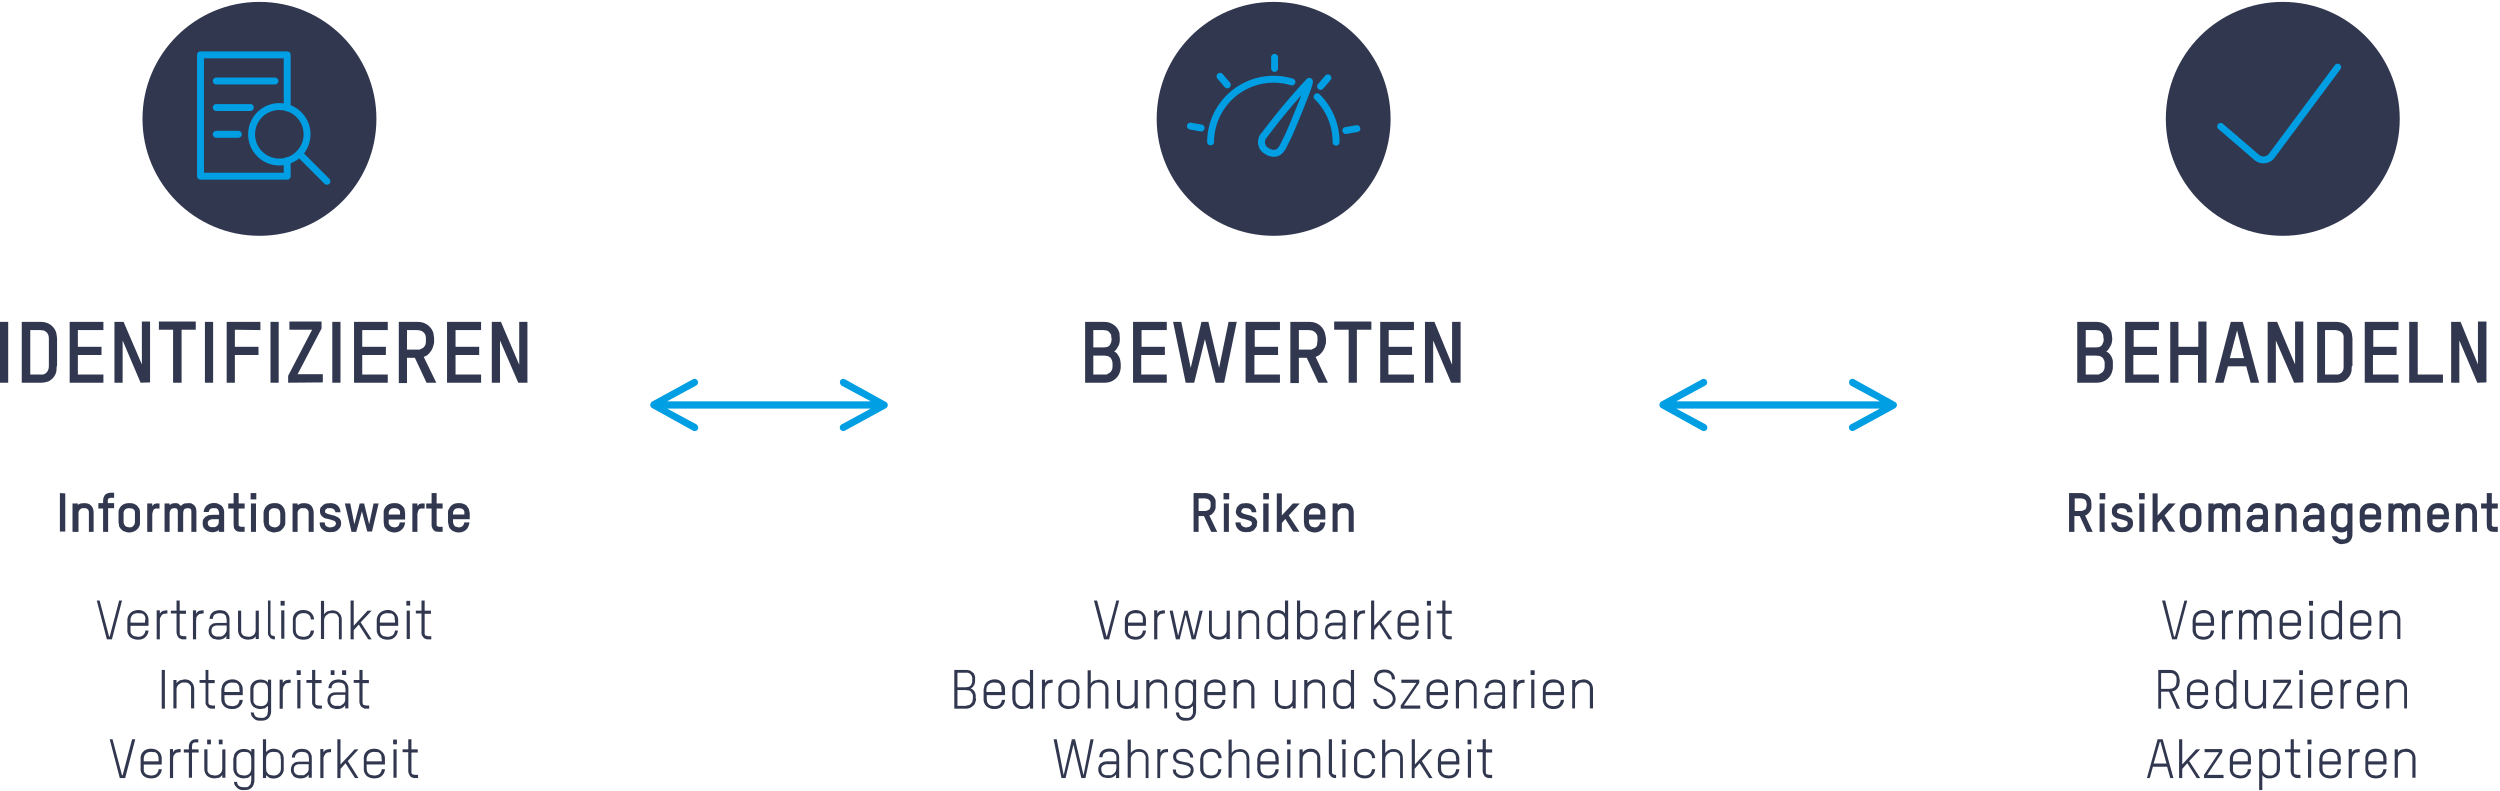
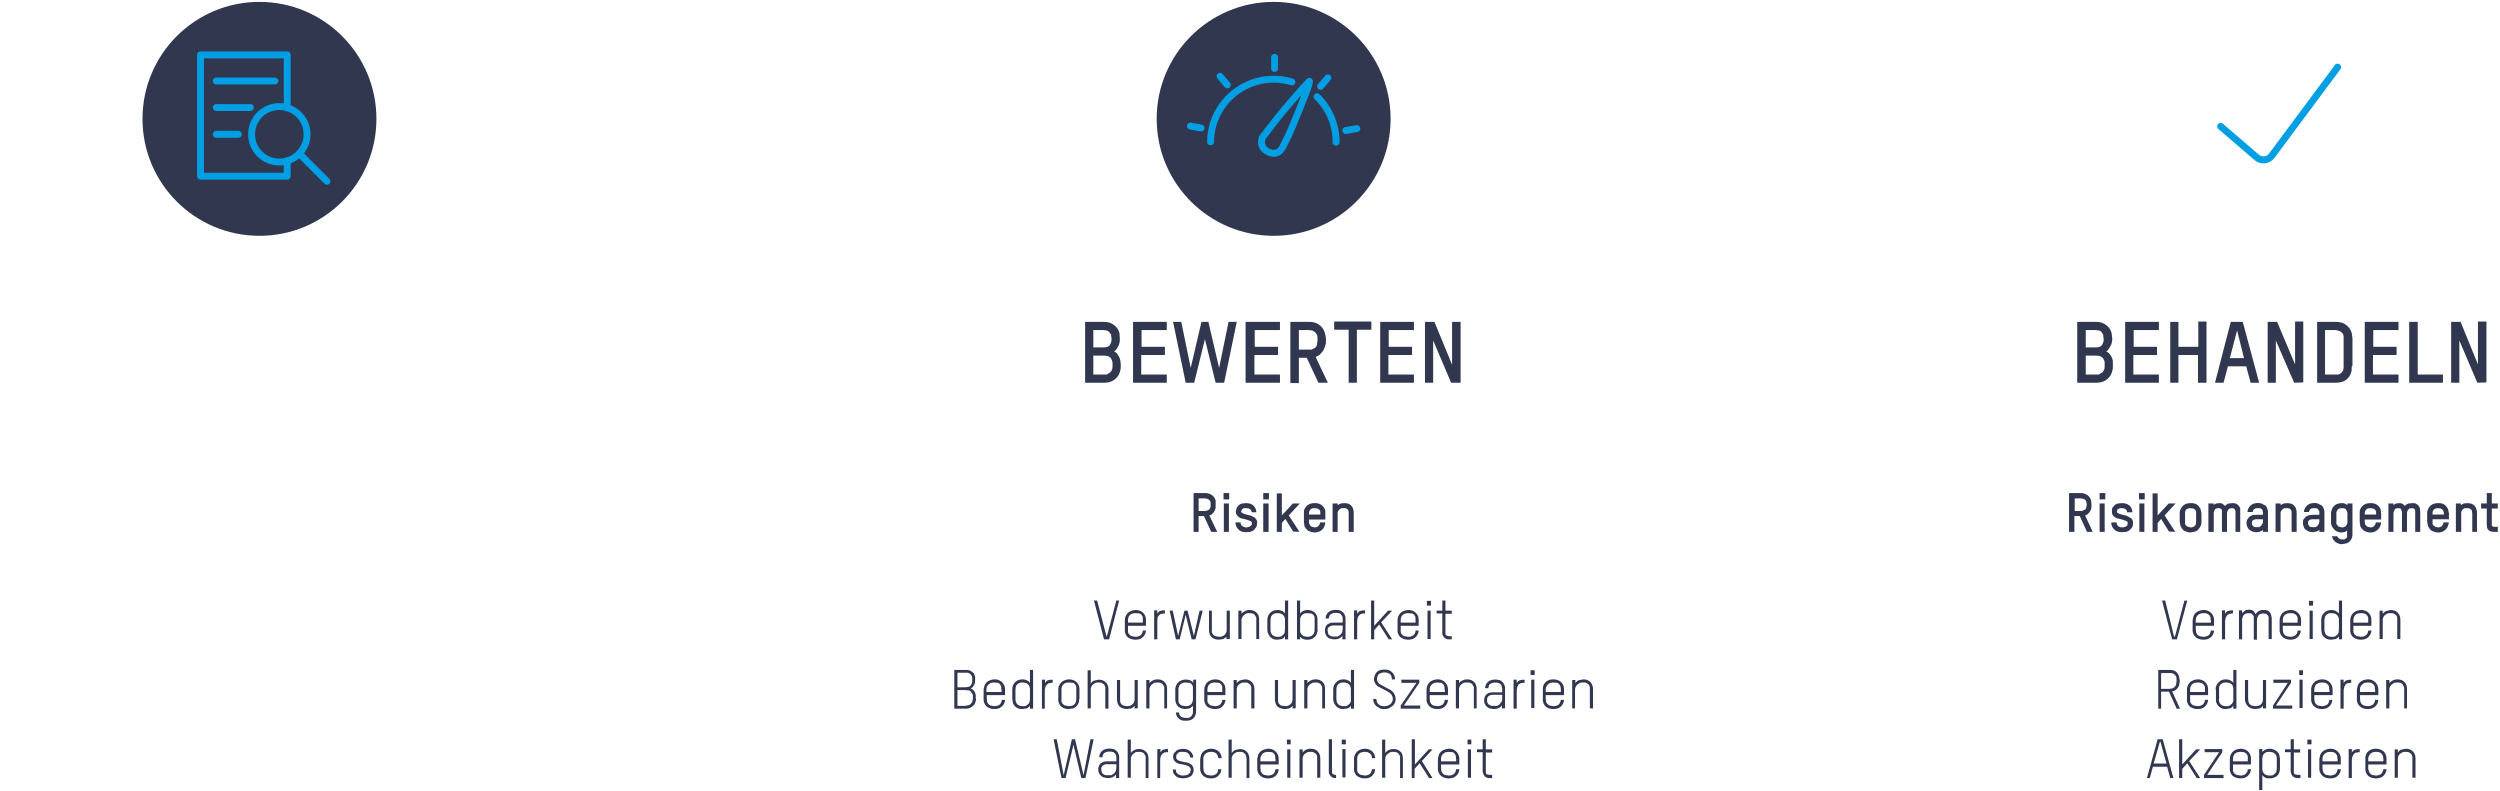
<svg xmlns="http://www.w3.org/2000/svg" width="793" height="251" viewBox="0 0 793 251">
  <g fill="none" fill-rule="evenodd" transform="translate(0 .6)">
    <circle cx="82.3" cy="37.1" r="37.1" fill="#31374F" />
    <g stroke="#009EE2" stroke-linecap="round" stroke-linejoin="round" stroke-width="2.2" transform="translate(63.6 16.8)">
      <path d="M5 8.3h18.6M5 16.7h10.8M5 25.2h7m15.5 8.4v4.9H0V0h27.5v16.8" />
      <circle cx="25" cy="25.2" r="8.8" />
      <path d="m40.1 40.1-8.7-8.7" />
    </g>
-     <path d="M2.6 101.5v19.3H0v-19.3zm15.4 14-.1 1.6a4.6 4.6 0 0 1-2.4 3.2c-.7.3-1.6.5-2.6.5h-6v-19.3h5.9c1 0 2 .2 2.7.6a4.8 4.8 0 0 1 2.4 3.1l.2 1.5v8.8Zm-2.5-8.7c0-.6-.1-1-.3-1.4-.2-.4-.4-.6-.7-.8-.3-.2-.6-.4-.9-.4l-.8-.1H9.6v14.1h4a2.2 2.2 0 0 0 1.6-1.3c.2-.4.3-.8.3-1.4v-8.7Zm6.6 14v-19.3h10.7v2.6h-8.1v5.3h7.5v2.6h-7.5v6.2h8.1v2.6zm22.5 0-5.7-13.4v13.4h-2.6v-19.3h2.9L45 115v-13.6h2.6v19.3zm13-16.8v16.8h-2.7V104h-4.5v-2.6h11.7v2.6zm10-2.5v19.3H65v-19.3zm6.9 2.5v5.4H82v2.6h-7.5v8.8h-2.6v-19.3h10.7v2.6zm13.9-2.5v19.3h-2.6v-19.3zm3 19.3v-2.2L99 104h-7.2v-2.6H102v2.2l-7.6 14.5h8v2.6zm16.6-19.3v19.3h-2.6v-19.3zm4.3 19.3v-19.3H123v2.6h-8.1v5.3h7.5v2.6h-7.5v6.2h8.1v2.6zm23 0-3.7-7.9h-2.5v8h-2.6v-19.4h5.8c1.1 0 2 .2 2.7.6a4.8 4.8 0 0 1 2.5 3.1l.2 1.5v1c0 .3 0 .7-.2 1.2a5.4 5.4 0 0 1-1.5 2.7c-.4.5-1 .8-1.6 1l4 8.2h-3Zm-.2-14c0-.6-.1-1-.3-1.4a2.4 2.4 0 0 0-1.7-1.2l-.9-.1h-3.1v6.2h4l1-.5c.2-.1.5-.4.7-.8.2-.3.3-.8.3-1.4v-.8Zm6.7 14v-19.3h10.8v2.6h-8.1v5.3h7.5v2.6h-7.5v6.2h8.1v2.6zm22.6 0-5.8-13.4v13.4H156v-19.3h2.9l5.8 13.6v-13.6h2.6v19.3zM20.7 155.9V168H19v-12.2zm7.5 12.2v-6.4l-.2-.6-.5-.4a2 2 0 0 0-.9-.1H26a2 2 0 0 0-.6.4 1.5 1.5 0 0 0-.5 1.2v5.9H23v-9h1.7v.5c.2-.2.5-.4.9-.5l1-.1c1 0 1.8.2 2.3.8.6.6.8 1.4.8 2.4v5.9h-1.6Zm6.1-7.4v7.4h-1.6v-7.4h-1.5V159h1.5v-.6c0-.8.2-1.5.6-2 .4-.4 1-.7 1.9-.7h1v1.6H35l-.5.2c-.2.1-.3.3-.3.7v.8h2v1.6h-2Zm10.1 4.3c0 .5 0 1-.2 1.3a3 3 0 0 1-.7 1c-.3.3-.7.6-1.1.7-.4.2-.9.3-1.4.3-.5 0-1-.1-1.4-.3-.4-.1-.8-.3-1-.6-.4-.3-.6-.7-.8-1l-.2-1.4v-2.8c0-.5 0-1 .2-1.3a3 3 0 0 1 1.8-1.7 4 4 0 0 1 1.4-.2c.5 0 1 0 1.4.2.4.1.8.4 1.1.6l.7 1c.2.5.2 1 .2 1.4v2.8Zm-1.6-2.8v-.5a1.4 1.4 0 0 0-.9-1l-.9-.1c-.5 0-1 .1-1.3.4-.3.3-.5.7-.5 1.2v2.8l.1.5.3.6.5.4 1 .2c.5 0 1-.2 1.2-.5.3-.3.5-.7.5-1.2v-2.8Zm6.9-1.5a1.2 1.2 0 0 0-1 .4l-.2.5-.2.8v5.7h-1.6v-9h1.6v.8l.6-.6a2 2 0 0 1 1-.2h.7v1.6h-1Zm12.6 7.4h-1.6v-6.3c0-.4 0-.6-.2-.9-.2-.2-.5-.3-.8-.3-.6 0-1 .1-1.3.4-.2.4-.3.8-.3 1.4v5.7h-1.7v-6.3c0-.3 0-.6-.2-.9-.1-.2-.4-.3-.8-.3-.5 0-1 .1-1.2.4-.3.4-.4.8-.4 1.4v5.7h-1.6v-9h1.6v.5l.8-.5 1-.1c.4 0 .7 0 1 .2l.8.7c.3-.4.7-.6 1.1-.8l1.2-.1c.5 0 1 0 1.2.2a2.4 2.4 0 0 1 1.3 1.5l.1 1v6.4Zm8.8 0h-1.7v-.7c-.2.3-.4.5-.8.6a3.4 3.4 0 0 1-3.3-.5c-.3-.2-.6-.5-.8-.9a3 3 0 0 1-.2-1.3c0-.5 0-.8.2-1.2l.7-.8 1-.5 1.3-.1h2v-.7l-.2-.7a1.2 1.2 0 0 0-.8-.7h-.7c-.4 0-.7 0-1 .2-.3.2-.5.5-.6 1h-1.6a3 3 0 0 1 2.2-2.7 4.2 4.2 0 0 1 2.2 0l1 .5c.3.2.6.5.8 1 .2.3.3.8.3 1.3v6.2Zm-1.7-4h-2a2 2 0 0 0-1 .3 1 1 0 0 0-.5.9l.1.6.4.5.5.2h1.3l.7-.4.4-.6.1-.7v-.8Zm3-5h1.7v-3.3h1.6v3.3h1.9v1.6h-1.9v5c0 .3 0 .5.2.6l.5.2h1.2v1.6h-1.3l-.9-.1a2 2 0 0 1-1.2-1.2l-.1-1.1v-5h-1.7V159Zm7.2 9v-9h1.6v9h-1.6Zm-.1-10.2v-2.1h1.8v2h-1.8Zm11 7c0 .6 0 1-.3 1.4a3 3 0 0 1-.7 1c-.3.3-.6.6-1 .7l-1.4.3c-.5 0-1-.1-1.4-.3a2 2 0 0 1-1.1-.6l-.7-1-.3-1.4v-2.8c0-.5.1-1 .3-1.3a3 3 0 0 1 1.8-1.7 4 4 0 0 1 1.4-.2c.5 0 1 0 1.4.2.4.1.7.4 1 .6l.7 1 .3 1.4v2.8Zm-1.6-2.7-.1-.5a1.4 1.4 0 0 0-.9-1l-.8-.1c-.6 0-1 .1-1.3.4-.4.3-.5.7-.5 1.2v3.3l.3.6.6.4.9.2c.5 0 1-.2 1.3-.5.3-.3.5-.7.5-1.2v-2.8Zm9 5.9v-6.4l-.3-.6-.5-.4a2 2 0 0 0-.8-.1h-.8a2 2 0 0 0-.6.4 1.5 1.5 0 0 0-.5 1.2v5.9h-1.6v-9h1.6v.5l1-.5.9-.1c1 0 1.8.2 2.4.8.5.6.8 1.4.8 2.4v5.9h-1.6Zm10.3-2.8c0 .6-.1 1-.3 1.4l-.8.9-1 .5-1.4.1c-1 0-1.7-.2-2.3-.8-.7-.5-1-1.3-1-2.3h1.6c0 .5.2 1 .5 1.2.3.2.7.4 1.2.4l.7-.1.6-.2.4-.4.2-.6-.3-.6a2 2 0 0 0-.6-.3 12.5 12.5 0 0 0-2.2-.6c-.6-.1-1-.4-1.4-.8a2 2 0 0 1-.6-1.5c0-.4 0-.8.2-1.2l.8-.8a3 3 0 0 1 1-.5l1.2-.1c1 0 1.7.2 2.3.7a3 3 0 0 1 1 2.2h-1.6c-.1-.5-.3-.8-.6-1-.2-.2-.6-.3-1.1-.3a3 3 0 0 0-.6 0c-.2 0-.4 0-.5.2a1 1 0 0 0-.4.3l-.1.5c0 .2 0 .4.2.5l.6.3a48.2 48.2 0 0 0 2.3.6l.8.4c.2 0 .4.3.6.4a2 2 0 0 1 .6 1.5Zm9.8 2.7h-1.5l-1.7-6.4-1.8 6.5h-1.5l-2.1-9h1.7l1.3 6.6 1.7-6.6h1.4l1.6 6.6 1.4-6.6h1.6zm10.5-3.8h-5.2v1.3l.4.6.5.4.9.2c.5 0 .9-.2 1.2-.4.3-.3.4-.7.5-1.2h1.7c-.1 1-.5 1.8-1.1 2.3-.6.6-1.4.9-2.3.9-.5 0-1-.1-1.4-.3-.4-.1-.8-.3-1-.6-.4-.3-.6-.7-.8-1l-.2-1.4v-2.8c0-.5 0-1 .2-1.3a3 3 0 0 1 1.8-1.7 4 4 0 0 1 1.4-.2c.5 0 1 0 1.4.2.4.1.8.4 1 .6.4.3.6.7.8 1l.2 1.4v2Zm-1.6-2v-.5a1.4 1.4 0 0 0-1-1l-.8-.1c-.6 0-1 .1-1.3.4-.3.3-.5.7-.5 1.2v.4h3.6v-.4Zm6.9-1.5a1.2 1.2 0 0 0-1 .4l-.2.5-.2.8v5.7h-1.6v-9h1.6v.8l.6-.6a2 2 0 0 1 1-.2h.7v1.6h-1Zm1.4-1.6h1.7v-3.3h1.6v3.3h1.9v1.6h-1.9v5c0 .3 0 .5.2.6l.5.2h1.2v1.6h-1.2l-1-.1a2 2 0 0 1-1.1-1.2c-.2-.3-.2-.7-.2-1.1v-5h-1.7V159Zm13.8 5h-5.3v.9l.1.5.3.6c.1.2.3.3.6.4l.8.2c.5 0 .9-.2 1.2-.4.3-.3.5-.7.6-1.2h1.6c-.1 1-.5 1.8-1 2.3-.7.6-1.4.9-2.4.9-.5 0-1-.1-1.4-.3a2 2 0 0 1-1-.6 2 2 0 0 1-.7-1l-.3-1.4v-2.8c0-.5 0-1 .3-1.3a3 3 0 0 1 1.7-1.7 4 4 0 0 1 1.4-.2c.5 0 1 0 1.4.2.5.1.8.4 1.1.6l.7 1 .3 1.4v2Zm-1.7-1.9v-.5a1.4 1.4 0 0 0-.9-1l-.9-.1c-.5 0-1 .1-1.3.4-.3.3-.5.7-.5 1.2v.4h3.6v-.4ZM38.7 189.9l-3.2 12.3h-1.6l-3.2-12.3h.9l3 11.4h.2l3-11.4zm8.3 8h-5.6v2a1.9 1.9 0 0 0 1.2 1.3l1.2.2c.7 0 1.2-.2 1.6-.5.4-.4.7-.9.7-1.5h1a3 3 0 0 1-1 2.1c-.6.6-1.4.8-2.3.8a4 4 0 0 1-2.5-.8 3 3 0 0 1-.9-2.4v-3c0-.4.1-.9.3-1.3a2.9 2.9 0 0 1 1.7-1.6 4 4 0 0 1 1.4-.3c1 0 1.8.3 2.4.9.6.6.9 1.3.9 2.3v1.8Zm-.9-1.8v-.8a1.8 1.8 0 0 0-1-1.3l-1.3-.1c-.8 0-1.4.2-1.8.6-.4.4-.6 1-.6 1.6v.8H46v-.8Zm6.5-2h-.7l-.6.4-.4.7c-.2.3-.2.7-.2 1.1v5.9h-1V193h1v1.1c.2-.4.5-.7.9-.9l1-.2h.5v1h-.5Zm1.5-1H56v-3.2h1v3.2h2v1h-2v5.9c0 .5 0 .8.3 1l.9.2h.9v1h-1c-.3 0-.6 0-.8-.2-.3 0-.5-.2-.7-.4l-.4-.7a3 3 0 0 1-.2-1V194h-1.8v-1Zm10 1h-.7l-.6.4-.5.7-.1 1.1v5.9h-1V193h1v1.1c.2-.4.5-.7.8-.9l1-.2h.6v1H64Zm8.7 8h-1v-1c-.2.4-.6.7-1 .9a3.8 3.8 0 0 1-2.7.1c-.4 0-.7-.2-1-.5-.3-.2-.5-.5-.7-.9a3 3 0 0 1 0-2.3c.1-.3.3-.6.6-.8.2-.2.5-.4.9-.5l1.1-.1h2.9v-1.1l-.2-1a1 1 0 0 0-.5-.6 1 1 0 0 0-.7-.3 3.7 3.7 0 0 0-1.6 0 2 2 0 0 0-.7.3c-.3.1-.4.3-.5.6a2 2 0 0 0-.2.8h-1a2.6 2.6 0 0 1 2.1-2.6 4.1 4.1 0 0 1 2.2 0c.4 0 .7.2 1 .5.3.2.5.5.7.9.2.3.3.8.3 1.3v6.4Zm-1-4.3H69c-.5 0-1 .1-1.4.4-.3.2-.5.6-.5 1.2 0 .4 0 .8.2 1 .1.3.3.4.5.6l.7.3h1.8l.8-.5.5-.7c.2-.3.3-.6.3-1v-1.3Zm9.3 4.4v-1c-.3.5-.6.7-1 .9l-1.3.2c-1 0-1.8-.3-2.4-.8-.6-.6-.9-1.4-.9-2.4v-6h1v6.8a1.8 1.8 0 0 0 1.1 1.3l1.2.2c.7 0 1.2-.2 1.7-.6.4-.4.6-1 .6-1.6v-6.1h1v9h-1Zm3.8-12.3h.9v10c0 .6.1.9.3 1l.9.3h.2v1H87c-.3 0-.5 0-.8-.2-.2 0-.5-.2-.6-.4l-.5-.7a3 3 0 0 1-.1-1v-10Zm4.3 12.3V193h1v9h-1Zm-.2-10.8V190h1.3v1.5H89Zm7.2 1.5c1 0 1.8.3 2.4.8a3 3 0 0 1 1 2.2h-1l-.1-.7a1.8 1.8 0 0 0-1.1-1.1c-.3-.2-.7-.2-1.2-.2-.7 0-1.3.2-1.7.6-.4.4-.7 1-.7 1.6v3l.1.8a1.9 1.9 0 0 0 1.1 1.3l1.2.2c.7 0 1.3-.2 1.7-.5.4-.4.6-.9.7-1.5h1a3 3 0 0 1-1 2.1c-.6.6-1.4.8-2.4.8s-1.8-.3-2.4-.8a3 3 0 0 1-.9-2.4v-3a2.9 2.9 0 0 1 2-3 4 4 0 0 1 1.3-.2Zm11.3 9.3v-6.9l-.4-.7a1 1 0 0 0-.6-.5c-.3-.2-.7-.2-1.2-.2a3 3 0 0 0-1 .1l-.7.5a2.2 2.2 0 0 0-.8 1.6v6h-1V190h1v4.3c.3-.5.7-.8 1.1-1l1.4-.3c1 0 1.8.3 2.3.9.6.5.8 1.3.8 2.3v6h-1Zm9.3 0-3-4.7-1.6 1.8v2.9h-1v-12.3h1v8l4.4-4.8h1.3l-3.5 3.7 3.5 5.4zm9.4-4.3h-5.7v1.2l.1.8a1.9 1.9 0 0 0 1.1 1.3l1.2.2c.7 0 1.2-.2 1.7-.5.4-.4.6-.9.7-1.5h.9a3 3 0 0 1-1 2.1c-.6.6-1.3.8-2.3.8-1 0-1.8-.3-2.4-.8a3 3 0 0 1-1-2.4v-3c0-.4.1-.9.3-1.3a2.9 2.9 0 0 1 1.7-1.6 4 4 0 0 1 1.4-.3 3.2 3.2 0 0 1 3.4 3.2v1.8Zm-1-1.8v-.8a1.8 1.8 0 0 0-1-1.3l-1.3-.1c-.7 0-1.3.2-1.8.6-.4.4-.6 1-.6 1.6v.8h4.8v-.8Zm3.8 6v-9h1v9h-1Zm-.1-10.7V190h1.2v1.5h-1.2Zm3 1.7h1.8v-3.2h1v3.2h2v1h-2v5.9c0 .5 0 .8.3 1l.8.2h1v1h-1c-.3 0-.6 0-.9-.2-.2 0-.4-.2-.6-.4l-.5-.7a3 3 0 0 1-.1-1V194h-1.8v-1Zm-79.6 18.8v12.3h-1v-12.3zm8.3 12.3v-6.9l-.3-.7-.6-.5c-.3-.2-.7-.2-1.2-.2a3 3 0 0 0-1 .1l-.8.5a2.2 2.2 0 0 0-.7 1.6v6h-1v-9h1v1c.3-.4.7-.7 1.1-.9l1.4-.3c1 0 1.8.3 2.3.9.5.5.8 1.3.8 2.3v6h-1Zm2.7-9.1h1.9v-3.2h.9v3.2h2v1h-2v5.9c0 .5.1.8.4 1l.8.2h.9v1h-1c-.3 0-.5 0-.8-.2-.2 0-.4-.2-.6-.4l-.5-.7a3 3 0 0 1-.1-1V216h-1.9v-1Zm13.6 4.8h-5.7v1.2l.1.8a1.9 1.9 0 0 0 1.1 1.3l1.2.2c.7 0 1.3-.2 1.7-.5.4-.4.6-.9.7-1.5h1a3 3 0 0 1-1 2.1c-.7.6-1.4.8-2.4.8s-1.8-.3-2.4-.8a3 3 0 0 1-1-2.4v-3l.3-1.3a2.9 2.9 0 0 1 1.7-1.6 4 4 0 0 1 1.4-.3 3.2 3.2 0 0 1 3.4 3.2v1.8Zm-1-1.8v-.8a1.8 1.8 0 0 0-1-1.3l-1.3-.1c-.7 0-1.3.2-1.7.6a2 2 0 0 0-.7 1.6v.8H76v-.8Zm9.1 5.2-1 .8-1.3.2c-1 0-1.8-.3-2.4-.8-.6-.6-.9-1.4-.9-2.4v-3c0-.4 0-.9.2-1.3a2.9 2.9 0 0 1 1.7-1.6 3.9 3.9 0 0 1 2.7 0c.5.2.8.4 1 .8v-1h1v10c0 .5-.1 1-.3 1.4a2.5 2.5 0 0 1-1.8 1.5 5 5 0 0 1-1.2.1 4 4 0 0 1-1.2-.1 3 3 0 0 1-1-.6l-.7-.8-.3-1.1h1c0 .5.3 1 .6 1.3.4.3 1 .4 1.6.4h.8c.3 0 .5-.2.7-.3.3-.2.5-.4.6-.7l.2-1.2v-1.6Zm0-5.2-.1-.8a1.8 1.8 0 0 0-1-1.3l-1.2-.1c-.8 0-1.3.2-1.7.6-.4.4-.6 1-.6 1.6v3.8a1.8 1.8 0 0 0 1.1 1.3l1.2.2c.7 0 1.3-.2 1.7-.6.4-.4.6-1 .6-1.7v-3Zm6.6-2H91c-.3.1-.5.2-.6.4l-.5.7-.2 1.1v5.9h-1V215h1v1.1c.2-.4.5-.7.9-.9l1-.2h.6v1h-.6Zm2.7 8v-9h1v9h-1Zm-.2-10.7V212h1.3v1.5H94Zm3 1.7H99v-3.2h1v3.2h2v1h-2v5.9c0 .5 0 .8.3 1l.8.2h1v1h-1c-.3 0-.6 0-.9-.2-.2 0-.4-.2-.6-.4l-.5-.7a3 3 0 0 1-.1-1V216h-1.8v-1Zm13.4 9h-1v-1c-.3.4-.6.7-1 .9a3.8 3.8 0 0 1-2.8.1c-.3 0-.6-.2-1-.5l-.6-.9a3 3 0 0 1 0-2.3c.1-.3.3-.6.6-.8.2-.2.5-.4.9-.5l1-.1h3v-1.1l-.2-1a1 1 0 0 0-.5-.6 1 1 0 0 0-.7-.3 3.7 3.7 0 0 0-1.7 0 2 2 0 0 0-.7.3l-.5.6a2 2 0 0 0-.1.8h-1a2.6 2.6 0 0 1 2-2.6 4.1 4.1 0 0 1 2.3 0c.4 0 .7.2 1 .5.3.2.5.5.7.9.2.3.3.8.3 1.3v6.4Zm-1-4.3h-2.8c-.6 0-1 .1-1.4.4-.3.2-.5.6-.5 1.2 0 .4 0 .8.2 1 .1.3.3.4.5.6l.7.3h1.8l.7-.5c.3-.2.5-.4.6-.7.2-.3.2-.6.2-1v-1.3Zm-1-6.4V212h1.3v1.5h-1.2Zm-3.6 0V212h1.2v1.5H105Zm7.3 1.7h1.8v-3.2h1v3.2h2v1h-2v5.9c0 .5.1.8.3 1l.9.2h.9v1h-1c-.3 0-.6 0-.8-.2l-.7-.4-.4-.7a3 3 0 0 1-.2-1V216h-1.8v-1Zm-69.3 18.8-3.2 12.3H38l-3.2-12.3h.9l3 11.4h.2l3-11.4zm8.4 8h-5.7v2a1.9 1.9 0 0 0 1.2 1.3l1.1.2c.7 0 1.3-.2 1.7-.5.4-.4.7-.9.7-1.5h1a3 3 0 0 1-1 2.1c-.6.6-1.4.8-2.4.8s-1.8-.3-2.4-.8a3 3 0 0 1-.9-2.4v-3a2.9 2.9 0 0 1 2-3 4 4 0 0 1 1.3-.2c1 0 1.9.3 2.5.9.6.6.9 1.3.9 2.3v1.8Zm-1-1.8-.1-.8a1.8 1.8 0 0 0-1-1.3l-1.3-.1c-.7 0-1.3.2-1.7.6-.4.4-.6 1-.6 1.6v.8h4.7v-.8Zm6.4-2h-.6l-.6.4-.5.7-.1 1.1v5.9h-1V237h1v1.1c.2-.4.5-.7.8-.9l1-.2h.6v1h-.6Zm4.2 0v8h-1v-8h-1.6v-1h1.6v-.7c0-.8.2-1.4.6-1.8.4-.5 1-.7 1.7-.7h.7v1h-1.2l-.4.2c-.2.1-.3.3-.3.4l-.1.7v.9H63v1h-2.2Zm9.6 8v-.9c-.3.5-.7.7-1 .9l-1.4.2c-1 0-1.8-.3-2.4-.8-.6-.6-.9-1.4-.9-2.4v-6h1v6.8a1.8 1.8 0 0 0 1.2 1.3l1.1.2c.7 0 1.3-.2 1.7-.6.5-.4.7-1 .7-1.6v-6.1h1v9h-1Zm-1.1-10.7V234h1.2v1.5h-1.2Zm-3.7 0V234h1.2v1.5h-1.2Zm14 9.9-1 .8-1.3.2c-1 0-1.8-.3-2.4-.8-.6-.6-1-1.4-1-2.4v-3l.3-1.3a2.9 2.9 0 0 1 1.7-1.6 3.9 3.9 0 0 1 2.7 0c.4.2.8.4 1 .8v-1h1v10c0 .5-.2 1-.3 1.4a2.5 2.5 0 0 1-1.8 1.5 5 5 0 0 1-1.2.1 4 4 0 0 1-1.2-.1 3 3 0 0 1-1-.6l-.7-.8c-.2-.3-.2-.7-.3-1.1h1c0 .5.2 1 .6 1.3.4.3 1 .4 1.6.4h.8c.3 0 .5-.2.7-.3l.6-.7.2-1.2v-1.6Zm0-5.2-.1-.8a1.8 1.8 0 0 0-1-1.3l-1.2-.1c-.8 0-1.3.2-1.7.6a2 2 0 0 0-.7 1.6v3l.1.8a1.8 1.8 0 0 0 1.1 1.3l1.2.2c.7 0 1.3-.2 1.7-.6.4-.4.6-1 .6-1.7v-3Zm10.3 3c0 .5 0 1-.2 1.3a2.9 2.9 0 0 1-1.7 1.7 3.8 3.8 0 0 1-2.7 0l-1-.8v.9h-1v-12.3h1v4.1a3 3 0 0 1 1-.8 3 3 0 0 1 1.3-.3c1 0 1.8.3 2.4.9.6.6.9 1.3.9 2.3v3Zm-1-3v-.8a1.8 1.8 0 0 0-1-1.3l-1.3-.1c-.7 0-1.3.2-1.7.6-.4.4-.6 1-.6 1.6v3l.1.8c0 .3.2.5.4.7.1.3.4.4.7.6l1.1.2c.8 0 1.3-.2 1.7-.6.5-.4.7-1 .7-1.7v-3Zm9.9 6h-1v-1c-.3.4-.6.7-1 .9a3.8 3.8 0 0 1-2.8.1c-.3 0-.6-.2-1-.5l-.6-.9a3 3 0 0 1 0-2.3c.1-.3.3-.6.6-.8.2-.2.5-.4.9-.5l1-.1h3v-1.1l-.2-1a1 1 0 0 0-.5-.6 1 1 0 0 0-.7-.3 3.7 3.7 0 0 0-1.7 0 2 2 0 0 0-.7.3l-.5.6a2 2 0 0 0-.1.8h-1a2.6 2.6 0 0 1 2-2.6 4.1 4.1 0 0 1 2.3 0c.4 0 .7.2 1 .5.3.2.5.5.7.9.2.3.3.8.3 1.3v6.4Zm-1-4.3h-2.8c-.6 0-1 .1-1.4.4-.3.2-.5.6-.5 1.2 0 .4 0 .8.2 1 .1.3.3.4.5.6l.7.3h1.8l.7-.5c.3-.2.5-.4.6-.7.2-.3.2-.6.2-1v-1.3Zm6.6-3.8-.7.1-.6.4-.4.7c-.2.3-.2.7-.2 1.1v5.9h-1V237h1v1.1c.2-.4.5-.7.9-.9l1-.2h.5v1h-.5Zm8.1 8.2-3-4.7-1.6 1.8v2.9h-1v-12.3h1v8l4.5-4.8h1.2l-3.4 3.7 3.4 5.4zm9.4-4.3h-5.7v1.2l.1.8a1.9 1.9 0 0 0 1.1 1.3l1.2.2c.7 0 1.3-.2 1.7-.5.4-.4.6-.9.7-1.5h1a3 3 0 0 1-1 2.1c-.6.6-1.4.8-2.4.8s-1.8-.3-2.4-.8a3 3 0 0 1-.9-2.4v-3a2.9 2.9 0 0 1 2-3 4 4 0 0 1 1.3-.2c1 0 1.8.3 2.4.9.7.6 1 1.3 1 2.3v1.8Zm-1-1.8v-.8a1.8 1.8 0 0 0-1-1.3l-1.3-.1c-.7 0-1.3.2-1.7.6-.4.4-.7 1-.7 1.6v.8h4.8v-.8Zm3.8 6v-9h1v9h-1Zm-.1-10.7V234h1.2v1.5h-1.2Zm3 1.7h1.8v-3.2h1v3.2h2v1h-2v5.9c0 .5 0 .8.3 1l.9.2h.9v1h-1c-.3 0-.6 0-.8-.2-.3 0-.5-.2-.7-.4l-.4-.7a3 3 0 0 1-.2-1V238h-1.8v-1Z" fill="#31374F" fill-rule="nonzero" />
    <circle cx="404" cy="37.1" r="37.1" fill="#31374F" />
    <path d="M355.5 115.6c0 .4 0 .9-.2 1.5a4.7 4.7 0 0 1-2.4 3.1c-.7.4-1.6.6-2.7.6h-6v-19.3h5.8c1.2 0 2 .2 2.7.6a4.5 4.5 0 0 1 2.4 3l.1 1.6v.3a5.6 5.6 0 0 1-.3 1.9l-.6 1c-.2.4-.5.7-.9 1 .5.2.8.5 1 .8a4.6 4.6 0 0 1 1 2.3l.1.9v.7Zm-3-9c0-.5 0-1-.2-1.3l-.7-.8a2 2 0 0 0-.8-.3l-.8-.1h-3.2v5.5h3.3l.9-.1c.3 0 .5-.2.8-.4.2-.2.4-.4.5-.8.2-.3.3-.8.3-1.4v-.2Zm.4 8.3c0-.6-.1-1-.3-1.4-.1-.4-.4-.7-.6-.8a2 2 0 0 0-.9-.4l-.8-.1h-3.5v6h4.2l.9-.5c.3-.2.5-.4.7-.8.2-.3.3-.8.3-1.4v-.6Zm6.5 5.9v-19.3h10.7v2.6h-8v5.3h7.4v2.6H362v6.2h8.1v2.6zm28.9 0h-2.7l-3.4-13.8-3.4 13.8h-2.7l-4-19.3h2.6l3 14.6 3.4-14.6h2.2l3.4 14.6 3-14.6h2.6zm6.8 0v-19.3H406v2.6h-8v5.3h7.4v2.6h-7.5v6.2h8.1v2.6zm23.1 0-3.7-7.9H412v8h-2.7v-19.4h5.9c1 0 2 .2 2.7.6a4.8 4.8 0 0 1 2.4 3.1l.3 1.5v1c0 .3 0 .7-.2 1.2a5.4 5.4 0 0 1-1.5 2.7c-.4.5-1 .8-1.6 1l3.9 8.2h-3Zm-.3-14c0-.6 0-1-.3-1.4a2.4 2.4 0 0 0-1.6-1.2l-.9-.1H412v6.2h4l1-.5c.2-.1.5-.4.7-.8l.2-1.4v-.8Zm12.5-2.8v16.8h-2.6V104h-4.6v-2.6H435v2.6zm7.4 16.8v-19.3h10.7v2.6h-8v5.3h7.4v2.6h-7.5v6.2h8.1v2.6zm22.5 0-5.7-13.4v13.4H452v-19.3h3l5.6 13.6v-13.6h2.7v19.3zm-76.1 47.3-2.3-5h-1.7v5h-1.6v-12.3h3.7c.7 0 1.3.2 1.7.4a3 3 0 0 1 1.6 2v2.3a3.4 3.4 0 0 1-1 1.8c-.2.3-.6.5-1 .6l2.5 5.2h-2Zm-.2-8.9c0-.4 0-.7-.2-.9a1.5 1.5 0 0 0-1-.7 3 3 0 0 0-.6-.1h-2v4h2l.6-.1.6-.3c.2 0 .3-.2.4-.5.2-.2.2-.5.2-.9v-.5Zm4.2 8.9v-9h1.6v9h-1.6Zm-.1-10.2v-2.1h1.8v2h-1.8Zm10.6 7.4c0 .6 0 1-.3 1.4l-.7.9-1.1.5-1.3.1c-1 0-1.8-.2-2.4-.8a3 3 0 0 1-1-2.3h1.6c0 .5.3 1 .6 1.2.3.2.7.4 1.2.4l.6-.1.6-.2.4-.4c.2-.1.2-.3.2-.6 0-.2 0-.4-.3-.6a2 2 0 0 0-.6-.3 12.5 12.5 0 0 0-2.2-.6c-.5-.1-1-.4-1.4-.8a2 2 0 0 1-.6-1.5l.3-1.2.7-.8a3 3 0 0 1 1-.5l1.2-.1c1 0 1.7.2 2.3.7a3 3 0 0 1 1 2.2H397c0-.5-.2-.8-.5-1-.3-.2-.7-.3-1.2-.3a3 3 0 0 0-.6 0c-.2 0-.3 0-.5.2a1 1 0 0 0-.3.3l-.2.5c0 .2.1.4.3.5l.6.3a48.2 48.2 0 0 0 2.3.6l.7.4c.2 0 .5.3.6.4a2 2 0 0 1 .6 1.5Zm2 2.8v-9h1.7v9h-1.6Zm0-10.2v-2.1h1.8v2h-1.8Zm9.5 10.1-2.5-4-1.1 1.3v2.8H405v-12.2h1.6v7l3.5-3.8h2.2l-3.5 3.8 3.4 5.2zm10.2-3.8h-5.2v.8l.1.5.3.6.5.4 1 .2c.4 0 .8-.2 1-.4.4-.3.6-.7.6-1.2h1.7c-.1 1-.5 1.8-1 2.3a3.6 3.6 0 0 1-3.8.6c-.4-.1-.8-.3-1-.6-.4-.3-.6-.7-.8-1l-.2-1.4v-2.8c0-.5 0-1 .2-1.3a3 3 0 0 1 1.8-1.7 4 4 0 0 1 1.4-.2c.5 0 1 0 1.4.2.4.1.8.4 1 .6.4.3.6.7.8 1 .2.5.2 1 .2 1.4v2Zm-1.6-2v-.5a1.4 1.4 0 0 0-.9-1l-.9-.1c-.5 0-1 .1-1.3.4-.3.3-.5.7-.5 1.2v.4h3.6v-.4Zm9 5.9v-6.4l-.2-.6-.5-.4a2 2 0 0 0-.9-.1h-.7a2 2 0 0 0-.6.4 1.5 1.5 0 0 0-.6 1.2v5.9h-1.6v-9h1.6v.5l1-.5 1-.1c1 0 1.8.2 2.3.8.6.6.8 1.4.8 2.4v5.9h-1.6ZM355 189.9l-3.2 12.3h-1.6l-3.2-12.3h1l3 11.4h.1l3-11.4zm8.5 8h-5.7v2a1.9 1.9 0 0 0 1.2 1.3l1.2.2c.6 0 1.2-.2 1.6-.5.4-.4.7-.9.7-1.5h1a3 3 0 0 1-1 2.1c-.6.6-1.4.8-2.3.8a4 4 0 0 1-2.5-.8 3 3 0 0 1-.9-2.4v-3c0-.4.1-.9.3-1.3a2.9 2.9 0 0 1 1.7-1.6 4 4 0 0 1 1.4-.3c1 0 1.8.3 2.4.9.6.6.9 1.3.9 2.3v1.8Zm-1-1.8v-.8a1.8 1.8 0 0 0-1-1.3l-1.3-.1c-.8 0-1.4.2-1.8.6-.4.4-.6 1-.6 1.6v.8h4.7v-.8Zm6.4-2h-.6l-.6.4-.5.7-.1 1.1v5.9h-1V193h1v1.1c.2-.4.5-.7.8-.9l1-.2h.6v1h-.6Zm10.3 8.1H378l-1.9-7.8-1.9 7.8H373l-2-9.1h1l1.7 8 2-8h1l2 8 1.8-8h1zm9.8 0v-1c-.2.5-.6.7-1 .9l-1.3.2c-1 0-1.8-.3-2.4-.8-.6-.6-.8-1.4-.8-2.4v-6h.9v6.8a1.8 1.8 0 0 0 1.2 1.3l1.1.2c.7 0 1.3-.2 1.7-.6.5-.4.7-1 .7-1.6v-6.1h1v9h-1Zm9.5 0v-6.9l-.4-.7a1 1 0 0 0-.6-.5c-.3-.2-.7-.2-1.2-.2a3 3 0 0 0-1 .1l-.7.5a2.2 2.2 0 0 0-.8 1.6v6h-1v-9h1v1c.3-.4.7-.7 1.2-.9a3 3 0 0 1 1.3-.3c1 0 1.8.3 2.3.9.6.5.8 1.3.8 2.3v6h-1Zm4.5-3c0 .6.2 1.2.6 1.6.4.4 1 .6 1.7.6.5 0 .9 0 1.2-.2l.7-.6c.2-.2.3-.4.3-.7l.1-.8v-3c0-.7-.2-1.2-.6-1.6-.4-.4-1-.6-1.7-.6-.5 0-.9 0-1.2.2a1.8 1.8 0 0 0-1 1.2l-.1.8v3Zm-1-3c0-1 .3-1.8.9-2.4.6-.6 1.4-.9 2.4-.9.5 0 .9.1 1.3.3.4.1.7.4 1 .8v-4.1h1v12.3h-1v-1c-.2.4-.6.7-1 .9l-1.3.2c-.5 0-1 0-1.4-.2a2.9 2.9 0 0 1-1.6-1.7c-.2-.4-.3-.8-.3-1.3v-3Zm16 3-.3 1.2a2.9 2.9 0 0 1-1.7 1.7 3.8 3.8 0 0 1-2.6 0 2 2 0 0 1-1-.8v.9h-1v-12.3h1v4.1a3 3 0 0 1 1-.8c.4-.2.8-.3 1.3-.3 1 0 1.8.3 2.4.9.6.6.8 1.3.8 2.3v3Zm-1-3v-.9a1.8 1.8 0 0 0-1-1.3l-1.3-.1c-.8 0-1.3.2-1.7.6-.4.4-.6 1-.6 1.6v3.8l.4.7.7.6 1.2.2c.7 0 1.3-.2 1.7-.6.4-.4.6-1 .6-1.7v-3Zm9.8 6h-1V201c-.2.4-.6.7-1 .9a3.8 3.8 0 0 1-2.7.1c-.4 0-.7-.2-1-.5a2 2 0 0 1-.6-.9 3 3 0 0 1 0-2.3c0-.3.3-.6.5-.8l.9-.5 1.1-.1h2.9v-1.1c0-.4 0-.8-.2-1l-.4-.6a1 1 0 0 0-.7-.3 3.7 3.7 0 0 0-1.7 0 2 2 0 0 0-.7.3 1 1 0 0 0-.5.6 2 2 0 0 0-.2.8h-1a2.6 2.6 0 0 1 2.1-2.6 4.1 4.1 0 0 1 2.2 0c.4 0 .7.2 1 .5.3.2.6.5.7.9.2.3.3.8.3 1.3v6.4Zm-1-4.4h-2.7c-.6 0-1 .1-1.4.4-.4.2-.6.6-.6 1.2l.2 1c.1.3.3.4.5.6l.7.3h1.8l.8-.5.6-.7.2-1v-1.3Zm6.6-3.8-.6.1-.6.4-.5.7-.2 1.1v5.9h-1V193h1v1.1c.3-.4.5-.7.9-.9l1-.2h.6v1h-.6Zm8.1 8.2-3-4.7-1.6 1.8v2.9h-1v-12.3h1v8l4.4-4.8h1.3l-3.5 3.7 3.5 5.4zm9.5-4.3h-5.7v2a1.9 1.9 0 0 0 1.2 1.3l1.2.2c.7 0 1.2-.2 1.6-.5.5-.4.7-.9.7-1.5h1a3 3 0 0 1-1 2.1c-.6.6-1.4.8-2.3.8a4 4 0 0 1-2.5-.8 3 3 0 0 1-.9-2.4v-3c0-.4.1-.9.3-1.3a2.9 2.9 0 0 1 1.7-1.6 4 4 0 0 1 1.4-.3c1 0 1.8.3 2.4.9.6.6.9 1.3.9 2.3v1.8Zm-1-1.8v-.8a1.8 1.8 0 0 0-1-1.3l-1.3-.1c-.8 0-1.4.2-1.8.6-.4.4-.6 1-.6 1.6v.8h4.7v-.8Zm3.8 6v-9h1v9h-1Zm-.2-10.7V190h1.3v1.5h-1.3Zm3 1.7h1.9v-3.2h1v3.2h2v1h-2v5.9c0 .5 0 .8.3 1l.8.2h.9v1h-1c-.3 0-.5 0-.8-.2-.2 0-.4-.2-.6-.4l-.5-.7a3 3 0 0 1-.1-1V194h-1.8v-1Zm-146 27.9c0 .3 0 .6-.2 1 0 .3-.2.6-.4 1l-1 .8c-.4.2-1 .4-1.6.4h-3.7v-12.3h3.6c.6 0 1.2.1 1.6.3l1 .8.4 1v1.2a4 4 0 0 1-.2 1.3l-.5.8-.7.5a2.5 2.5 0 0 1 1.4 1.3l.2.8v1.1Zm-1.2-6c0-.5 0-.9-.2-1.2a1.7 1.7 0 0 0-1.3-1h-3.2v4.6h2.6l.8-.1a1.5 1.5 0 0 0 1.1-1c.2-.3.2-.7.2-1.2v-.1Zm.2 5.6c0-.5 0-.9-.2-1.2l-.5-.7c-.2-.2-.5-.3-.8-.3l-.7-.1h-2.7v5h2.6l.7-.2c.3 0 .5-.1.8-.3l.6-.7.2-1.1v-.4Zm10-.7H313v1.2l.1.8a1.9 1.9 0 0 0 1.1 1.3l1.2.2c.7 0 1.3-.2 1.7-.5.4-.4.6-.9.7-1.5h1a3 3 0 0 1-1 2.1c-.7.6-1.4.8-2.4.8s-1.8-.3-2.4-.8a3 3 0 0 1-1-2.4v-3l.3-1.3a2.9 2.9 0 0 1 1.7-1.6 4 4 0 0 1 1.4-.3 3.2 3.2 0 0 1 3.4 3.2v1.8Zm-1-1.8v-.8a1.8 1.8 0 0 0-1-1.3l-1.3-.1c-.7 0-1.3.2-1.7.6a2 2 0 0 0-.7 1.6v.8h4.8v-.8Zm4.5 3c0 .7.2 1.3.6 1.7.4.4 1 .6 1.7.6.5 0 .9 0 1.2-.2l.7-.6c.1-.2.3-.4.3-.7l.1-.8v-3c0-.7-.2-1.2-.6-1.6-.4-.4-1-.6-1.7-.6-.5 0-.9 0-1.2.2a1.8 1.8 0 0 0-1 1.2l-.1.8v3Zm-1-3c0-1 .3-1.7.9-2.3.6-.6 1.4-.9 2.4-.9.4 0 .9.1 1.3.3.3.1.7.4 1 .8v-4.1h1v12.3h-1v-1c-.2.4-.6.7-1 .9l-1.3.2c-.5 0-1 0-1.4-.2a2.9 2.9 0 0 1-1.7-1.7l-.2-1.3v-3Zm12.2-2h-.6l-.6.4-.5.7-.2 1.1v5.9h-.9V215h1v1.1c.2-.4.5-.7.8-.9l1-.2h.6v1h-.6Zm9 5c0 .5 0 1-.2 1.3a2.9 2.9 0 0 1-1.7 1.7l-1.4.2c-1 0-1.8-.3-2.4-.8a3 3 0 0 1-.9-2.4v-3c0-.4 0-.9.3-1.3a2.9 2.9 0 0 1 1.7-1.6 4 4 0 0 1 1.3-.3c1 0 1.9.3 2.5.9.6.6.9 1.3.9 2.3v3Zm-.9-3v-.8a1.9 1.9 0 0 0-1-1.3l-1.4-.1c-.7 0-1.3.2-1.7.6-.4.4-.6 1-.6 1.6v3.8a1.9 1.9 0 0 0 1.2 1.3l1.1.2c.8 0 1.4-.2 1.8-.6.4-.4.6-1 .6-1.7v-3Zm9.2 6v-6.8l-.3-.7-.7-.5c-.3-.2-.6-.2-1.1-.2a3 3 0 0 0-1 .1l-.8.5a2.2 2.2 0 0 0-.7 1.6v6h-1V212h1v4.3a2 2 0 0 1 1-1l1.5-.3c1 0 1.7.3 2.3.9.5.5.8 1.3.8 2.3v6h-1Zm9.3 0v-.9c-.3.5-.7.7-1 .9l-1.4.2c-1 0-1.8-.3-2.4-.8-.5-.6-.8-1.4-.8-2.4v-6h1v6.8a1.8 1.8 0 0 0 1 1.3l1.2.2c.7 0 1.3-.2 1.7-.6.5-.4.7-1 .7-1.6v-6.1h1v9h-1Zm9.4 0v-6.8l-.4-.7a1 1 0 0 0-.6-.5c-.3-.2-.7-.2-1.2-.2a3 3 0 0 0-1 .1l-.7.5a2.2 2.2 0 0 0-.8 1.6v6h-1v-9h1v1c.3-.4.7-.7 1.2-.9a3 3 0 0 1 1.3-.3c1 0 1.8.3 2.3.9.6.5.8 1.3.8 2.3v6h-1Zm9.1-.8-1 .8-1.3.2c-1 0-1.8-.3-2.4-.8-.6-.6-.9-1.4-.9-2.4v-3c0-.4.1-.9.3-1.3a2.9 2.9 0 0 1 1.7-1.6 3.9 3.9 0 0 1 2.7 0c.4.2.7.4 1 .8v-1h.9v10c0 .5-.1 1-.3 1.4a2.5 2.5 0 0 1-1.8 1.5 5 5 0 0 1-1.2.1 4 4 0 0 1-1.2-.1 3 3 0 0 1-1-.6c-.3-.2-.5-.5-.6-.8a2 2 0 0 1-.3-1.1h1c0 .5.2 1 .6 1.3.4.3.9.4 1.5.4h.8c.3 0 .6-.2.8-.3l.5-.7c.2-.3.2-.7.2-1.2v-1.6Zm0-5.2v-.8a1.8 1.8 0 0 0-1-1.3l-1.3-.1c-.7 0-1.3.2-1.7.6-.4.4-.6 1-.6 1.6v3.8a1.8 1.8 0 0 0 1.1 1.3l1.2.2c.8 0 1.3-.2 1.7-.6.4-.4.6-1 .6-1.7v-3Zm10.3 1.8H383v2a1.9 1.9 0 0 0 1.2 1.3l1.2.2c.7 0 1.2-.2 1.6-.5.4-.4.7-.9.7-1.5h1a3 3 0 0 1-1 2.1c-.6.6-1.4.8-2.3.8a4 4 0 0 1-2.5-.8 3 3 0 0 1-.9-2.4v-3c0-.4.1-.9.3-1.3a2.9 2.9 0 0 1 1.7-1.6 4 4 0 0 1 1.4-.3c1 0 1.8.3 2.4.9.6.6.9 1.3.9 2.3v1.8Zm-1-1.8v-.8a1.8 1.8 0 0 0-1-1.3l-1.3-.1c-.8 0-1.4.2-1.8.6-.4.4-.6 1-.6 1.6v.8h4.7v-.8Zm9.2 6v-6.8l-.3-.7-.7-.5c-.2-.2-.6-.2-1.1-.2a3 3 0 0 0-1 .1l-.8.5a2.2 2.2 0 0 0-.7 1.6v6h-1v-9h1v1c.3-.4.7-.7 1.1-.9l1.4-.3c1 0 1.8.3 2.3.9.5.5.8 1.3.8 2.3v6h-1Zm13.1 0v-.9c-.3.5-.7.7-1 .9l-1.3.2a4 4 0 0 1-2.5-.8c-.5-.6-.8-1.4-.8-2.4v-6h1v6.8a1.8 1.8 0 0 0 1 1.3l1.3.2c.6 0 1.2-.2 1.6-.6.5-.4.7-1 .7-1.6v-6.1h1v9h-1Zm9.4 0v-6.8l-.4-.7a1 1 0 0 0-.6-.5c-.3-.2-.7-.2-1.1-.2a3 3 0 0 0-1 .1l-.8.5a2.2 2.2 0 0 0-.8 1.6v6h-1v-9h1v1c.3-.4.7-.7 1.2-.9.4-.2.9-.3 1.4-.3 1 0 1.7.3 2.3.9.5.5.7 1.3.7 2.3v6h-.9Zm4.5-3c0 .7.2 1.3.6 1.7.4.4 1 .6 1.7.6.5 0 .9 0 1.2-.2l.7-.6.4-.7v-3.8c0-.7-.2-1.2-.6-1.6-.4-.4-1-.6-1.7-.6-.5 0-.9 0-1.2.2a1.8 1.8 0 0 0-1 1.2l-.1.8v3Zm-1-3c0-1 .3-1.7 1-2.3.5-.6 1.3-.9 2.3-.9.5 0 1 .1 1.3.3.4.1.7.4 1 .8v-4.1h1v12.3h-1v-1c-.2.4-.5.7-1 .9l-1.3.2c-.5 0-1 0-1.3-.2a2.9 2.9 0 0 1-1.7-1.7c-.2-.4-.3-.8-.3-1.3v-3Zm19.8 3c0 .5-.1 1-.3 1.3-.2.4-.4.7-.8 1l-1.1.7a4 4 0 0 1-1.4.2c-.5 0-1 0-1.4-.2l-1.1-.7a3 3 0 0 1-1-2.3h1c0 .7.2 1.3.7 1.7.4.4 1 .6 1.8.6s1.4-.2 2-.7c.4-.4.7-1 .7-1.6 0-.5-.2-1-.4-1.3a3 3 0 0 0-1-.9 77.4 77.4 0 0 0-3-1.6c-.5-.2-.8-.6-1.1-1a3 3 0 0 1-.5-1.6l.3-1.2.6-.9c.3-.3.7-.5 1-.6.5-.2 1-.2 1.4-.2.5 0 1 0 1.4.2.4.1.8.4 1 .6a3 3 0 0 1 1 2.3h-1c0-.7-.2-1.3-.6-1.7-.5-.3-1-.5-1.8-.5-.6 0-1.2.2-1.7.5-.4.4-.6 1-.6 1.6 0 .8.4 1.4 1.2 1.8a72.4 72.4 0 0 0 2.8 1.5 3.5 3.5 0 0 1 1.9 3Zm1.6 3.1v-1l5-7.2h-4.8v-1h5.7v1l-4.9 7.2h5.2v1zm14.9-4.3h-5.7v1.2l.1.8a1.9 1.9 0 0 0 1.1 1.3l1.2.2c.7 0 1.2-.2 1.7-.5.4-.4.6-.9.7-1.5h1a3 3 0 0 1-1 2.1c-.7.6-1.4.8-2.4.8s-1.8-.3-2.4-.8a3 3 0 0 1-1-2.4v-3c0-.4.1-.9.3-1.3a2.9 2.9 0 0 1 1.7-1.6 4 4 0 0 1 1.4-.3 3.2 3.2 0 0 1 3.4 3.2v1.8Zm-1-1.8v-.8a1.8 1.8 0 0 0-1-1.3l-1.3-.1c-.7 0-1.3.2-1.7.6a2 2 0 0 0-.7 1.6v.8h4.8v-.8Zm9.3 6v-6.8l-.4-.7a1 1 0 0 0-.6-.5c-.3-.2-.7-.2-1.2-.2a3 3 0 0 0-1 .1l-.8.5a2.2 2.2 0 0 0-.7 1.6v6h-1v-9h1v1c.3-.4.7-.7 1.2-.9a3 3 0 0 1 1.3-.3c1 0 1.8.3 2.3.9.6.5.8 1.3.8 2.3v6h-1Zm9.9 0h-1v-1c-.2.4-.6.7-1 .9a3.8 3.8 0 0 1-2.7.1c-.4 0-.7-.2-1-.5-.3-.2-.5-.5-.7-.9a3 3 0 0 1 0-2.3c.1-.3.3-.6.6-.8.2-.2.5-.4.9-.5l1.1-.1h2.9v-1.1l-.2-1a1 1 0 0 0-.5-.6 1 1 0 0 0-.7-.3 3.7 3.7 0 0 0-1.6 0 2 2 0 0 0-.7.3c-.3.1-.4.3-.5.6a2 2 0 0 0-.2.8h-1a2.6 2.6 0 0 1 2.1-2.6 4.1 4.1 0 0 1 2.2 0c.4 0 .7.2 1 .5.3.2.5.5.7.9.2.3.3.8.3 1.3v6.4Zm-1-4.3h-2.7c-.6 0-1.1.1-1.5.4-.3.2-.5.6-.5 1.2 0 .4 0 .8.2 1 .1.3.3.4.5.6l.7.3h1.8l.8-.5.5-.7c.2-.3.3-.6.3-1v-1.3Zm6.6-3.8-.6.1-.7.4-.4.7-.2 1.1v5.9h-1V215h1v1.1c.2-.4.5-.7.9-.9l1-.2h.6v1h-.6Zm2.7 8.2V215h1v9h-1Zm-.2-10.8V212h1.3v1.5h-1.3Zm10.6 6.5h-5.8v1.2l.1.8a1.9 1.9 0 0 0 1.2 1.3l1.1.2c.7 0 1.3-.2 1.7-.5.4-.4.6-.9.7-1.5h1a3 3 0 0 1-1 2.1c-.6.6-1.4.8-2.4.8s-1.8-.3-2.4-.8a3 3 0 0 1-.9-2.4v-3a2.9 2.9 0 0 1 2-3 4 4 0 0 1 1.3-.2c1 0 1.9.3 2.5.9.6.6.9 1.3.9 2.3v1.8Zm-1-1.8-.1-.8a1.8 1.8 0 0 0-1-1.3l-1.3-.1c-.7 0-1.3.2-1.7.6-.4.4-.7 1-.7 1.6v.8h4.8v-.8Zm9.2 6v-6.8l-.3-.7-.7-.5c-.3-.2-.7-.2-1.1-.2a3 3 0 0 0-1 .1l-.8.5a2.2 2.2 0 0 0-.8 1.6v6h-.9v-9h1v1c.3-.4.6-.7 1-.9l1.5-.3c1 0 1.7.3 2.3.9.5.5.8 1.3.8 2.3v6h-1Zm-160 22.1H343l-2.5-10.6-2.5 10.6h-1.3l-2.5-12.3h1l2.2 11.4 2.6-11.4h1l2.7 11.4 2.2-11.4h1zm10.7 0h-1V245c-.2.4-.6.7-1 .9a3.8 3.8 0 0 1-2.7.1c-.4 0-.7-.2-1-.5-.3-.2-.5-.5-.7-.9a3 3 0 0 1 0-2.3c.2-.3.3-.6.6-.8l.9-.5 1.1-.1h2.9v-1.1c0-.4 0-.8-.2-1a1 1 0 0 0-.5-.6c-.1-.2-.4-.3-.6-.3a3.7 3.7 0 0 0-1.7 0 2 2 0 0 0-.7.3 1 1 0 0 0-.5.6 2 2 0 0 0-.2.8h-1a2.6 2.6 0 0 1 2.1-2.6 4.1 4.1 0 0 1 2.2 0c.4 0 .7.2 1 .5.3.2.6.5.7.9.2.3.3.8.3 1.3v6.4Zm-1-4.4h-2.7c-.6 0-1 .1-1.4.4-.4.2-.6.6-.6 1.2l.2 1c.1.3.3.4.5.6l.7.3h1.8l.8-.5.6-.7.2-1v-1.3Zm9.4 4.4v-6.9l-.4-.7a1 1 0 0 0-.6-.5c-.3-.2-.7-.2-1.2-.2a3 3 0 0 0-1 .1l-.7.5a2.2 2.2 0 0 0-.8 1.6v6h-1V234h1v4.3c.3-.5.7-.8 1.2-1a3 3 0 0 1 1.3-.3c1 0 1.8.3 2.3.9.6.5.8 1.3.8 2.3v6h-1Zm6.5-8.2-.6.1-.6.4-.5.7-.2 1.1v5.9h-.9V237h1v1.1c.2-.4.5-.7.8-.9l1-.2h.6v1h-.6Zm8.7 5.5c0 .5 0 1-.3 1.3-.1.4-.4.7-.7.9l-1 .4a5.4 5.4 0 0 1-2.7 0 3 3 0 0 1-1-.6l-.7-.8-.2-1.2h1c0 .6.1 1 .6 1.4.4.3 1 .5 1.7.5l.8-.1c.3 0 .6-.1.8-.3l.6-.5.2-1a1 1 0 0 0-.4-.8 2 2 0 0 0-.9-.5 14.2 14.2 0 0 0-2.4-.5c-.5-.2-1-.4-1.3-.8a2 2 0 0 1-.6-1.4c0-.5.1-.8.3-1.2l.7-.7c.2-.3.6-.4 1-.5a4.6 4.6 0 0 1 2.4 0c.4.2.8.3 1 .6a2.6 2.6 0 0 1 1 2h-1c0-.5-.2-1-.6-1.3-.3-.4-1-.5-1.7-.5h-.8a2 2 0 0 0-.7.3l-.4.5c-.2.2-.2.5-.2.8 0 .3 0 .6.3.8.2.2.5.4.9.5a18.5 18.5 0 0 0 1.8.4l.6.1c.6.2 1 .5 1.4.8.3.4.5.9.5 1.4Zm5.5-6.6c1 0 1.8.3 2.4.8a3 3 0 0 1 1 2.2h-1l-.2-.7a1.8 1.8 0 0 0-1-1.1c-.4-.2-.7-.2-1.2-.2-.7 0-1.3.2-1.7.6a2 2 0 0 0-.7 1.6v3l.1.8a1.9 1.9 0 0 0 1.1 1.3l1.2.2c.7 0 1.2-.2 1.7-.5.4-.4.6-.9.6-1.5h1a3 3 0 0 1-1 2.1c-.6.6-1.3.8-2.3.8-1 0-1.8-.3-2.4-.8a3 3 0 0 1-1-2.4v-3l.3-1.3a2.9 2.9 0 0 1 1.7-1.6 4 4 0 0 1 1.4-.3Zm11.3 9.3v-6l-.1-.9-.3-.7-.6-.5c-.3-.2-.7-.2-1.2-.2a3 3 0 0 0-1 .1l-.8.5a2.2 2.2 0 0 0-.7 1.6v6h-1V234h1v4.3c.3-.5.7-.8 1.1-1l1.4-.3c1 0 1.8.3 2.3.9.5.5.8 1.3.8 2.3v6h-1Zm10.1-4.3h-5.7v1.2l.1.8a1.9 1.9 0 0 0 1.1 1.3l1.2.2c.7 0 1.3-.2 1.7-.5.4-.4.6-.9.7-1.5h1a3 3 0 0 1-1 2.1c-.6.6-1.4.8-2.4.8s-1.8-.3-2.4-.8a3 3 0 0 1-1-2.4v-3l.3-1.3a2.9 2.9 0 0 1 1.8-1.6 4 4 0 0 1 1.3-.3 3.2 3.2 0 0 1 3.4 3.2v1.8Zm-1-1.8v-.8a1.8 1.8 0 0 0-1-1.3l-1.3-.1c-.7 0-1.3.2-1.7.6-.4.4-.7 1-.7 1.6v.8h4.8v-.8Zm3.8 6v-9h1v9h-1Zm-.1-10.7V234h1.2v1.5h-1.2Zm9.6 10.8v-6.9l-.3-.7-.7-.5c-.3-.2-.6-.2-1.1-.2a3 3 0 0 0-1 .1l-.8.5a2.2 2.2 0 0 0-.7 1.6v6h-1v-9h1v1c.3-.4.7-.7 1.1-.9.4-.2 1-.3 1.4-.3 1 0 1.8.3 2.3.9.5.5.8 1.3.8 2.3v6h-1Zm3.7-12.3h1v10c0 .6 0 .9.3 1 .2.2.5.3.8.3h.2v1h-.3c-.3 0-.5 0-.8-.2-.2 0-.4-.2-.6-.4l-.5-.7a3 3 0 0 1-.1-1v-10Zm4.3 12.3V237h1v9h-1Zm-.2-10.8V234h1.3v1.5h-1.3Zm7.3 1.5c1 0 1.7.3 2.3.8a3 3 0 0 1 1 2.2h-1l-.1-.7a1.8 1.8 0 0 0-1.1-1.1c-.3-.2-.7-.2-1.1-.2-.8 0-1.4.2-1.8.6-.4.4-.6 1-.6 1.6v3.8a1.9 1.9 0 0 0 1.2 1.3l1.2.2c.6 0 1.2-.2 1.6-.5.4-.4.6-.9.7-1.5h1a3 3 0 0 1-1 2.1c-.6.6-1.4.8-2.3.8a4 4 0 0 1-2.5-.8 3 3 0 0 1-.9-2.4v-3c0-.4.1-.9.3-1.3a2.9 2.9 0 0 1 1.7-1.6 4 4 0 0 1 1.4-.3Zm11.2 9.3v-6.9l-.4-.7a1 1 0 0 0-.6-.5c-.3-.2-.7-.2-1.1-.2a3 3 0 0 0-1 .1l-.8.5a2.2 2.2 0 0 0-.8 1.6v6h-1V234h1v4.3c.3-.5.7-.8 1.2-1 .4-.2.9-.3 1.4-.3 1 0 1.7.3 2.3.9.5.5.7 1.3.7 2.3v6h-.9Zm9.2 0-3-4.7-1.6 1.8v2.9h-.9v-12.3h1v8l4.4-4.8h1.2l-3.4 3.7 3.4 5.4zm9.5-4.3h-5.7v1.2l.1.8a1.9 1.9 0 0 0 1.1 1.3l1.2.2c.7 0 1.3-.2 1.7-.5.4-.4.6-.9.7-1.5h1a3 3 0 0 1-1 2.1c-.7.6-1.4.8-2.4.8s-1.8-.3-2.4-.8a3 3 0 0 1-1-2.4v-3l.3-1.3a2.9 2.9 0 0 1 1.8-1.6 4 4 0 0 1 1.3-.3 3.2 3.2 0 0 1 3.4 3.2v1.8Zm-1-1.8v-.8a1.8 1.8 0 0 0-1-1.3l-1.3-.1c-.7 0-1.3.2-1.7.6a2 2 0 0 0-.7 1.6v.8h4.8v-.8Zm3.8 6v-9h1v9h-1Zm-.1-10.7V234h1.2v1.5h-1.2Zm3 1.7h1.8v-3.2h1v3.2h2v1h-2v5.9c0 .5 0 .8.3 1l.9.2h.8v1h-1c-.2 0-.5 0-.7-.2-.3 0-.5-.2-.7-.4l-.4-.7a3 3 0 0 1-.2-1V238h-1.8v-1Z" fill="#31374F" fill-rule="nonzero" />
    <path stroke="#009EE2" stroke-linecap="round" stroke-linejoin="round" stroke-width="2.2" d="M400.7 42.6c-.6 1-.7 2-.4 2.8.2.9.8 1.5 1.7 2 .8.5 1.6.7 2.5.6.9-.1 1.6-.7 2.3-1.8l2-4a369.4 369.4 0 0 0 5.7-14c.7-2 1-3 .8-3a206.2 206.2 0 0 0-14.6 17.5Zm23.1 1.9a20 20 0 0 0-6-14.4m-8-4.7a20 20 0 0 0-25.8 19m20.3-26.8v3.5m-26.7 18.3 3.4.6m6-16.4 2.3 2.7m31.9-2.2-2.3 2.7m11.5 13.4-3.5.6" />
-     <circle cx="724.1" cy="37.1" r="37.1" fill="#31374F" />
    <path stroke="#009EE2" stroke-linecap="round" stroke-linejoin="round" stroke-width="2.2" d="m741.5 20.7-20.9 28.1a3.3 3.3 0 0 1-4.8.5l-11.4-9.8h0" />
    <path d="M670.2 115.6c0 .4 0 .9-.2 1.5a4.7 4.7 0 0 1-2.4 3.1c-.7.4-1.6.6-2.7.6h-6v-19.3h5.9c1 0 2 .2 2.6.6a4.5 4.5 0 0 1 2.4 3l.2 1.6v.3a5.6 5.6 0 0 1-.4 1.9l-.6 1c-.2.4-.5.7-.9 1 .5.2.8.5 1.1.8a4.6 4.6 0 0 1 1 2.3v1.6Zm-3-8.9c0-.6 0-1-.2-1.4l-.6-.8a2 2 0 0 0-.9-.3l-.8-.1h-3.1v5.5h3.3l.8-.1c.3 0 .5-.2.8-.4.2-.2.4-.4.5-.8.2-.3.3-.8.3-1.4v-.2Zm.4 8.2c0-.6 0-1-.3-1.4-.1-.4-.3-.6-.6-.8a2 2 0 0 0-.8-.4l-1-.1h-3.3v6h4.1l.9-.5c.3-.2.5-.4.7-.8.2-.3.3-.8.3-1.4v-.6Zm6.5 5.9v-19.3h10.7v2.6h-8v5.3h7.4v2.6h-7.5v6.2h8.1v2.6zm23.1 0V112H691v8.8h-2.6v-19.3h2.6v7.9h6.3v-8h2.6v19.4zm16.7 0-1.4-5.2h-5.8l-1.4 5.2h-2.7l5-19.3h3.8l5.2 19.3h-2.7Zm-4.3-16.6-2.3 8.8h4.5l-2.2-8.8Zm18.1 16.6-5.8-13.4v13.4h-2.6v-19.3h3L728 115v-13.6h2.6v19.3zm18.3-5.3-.1 1.6a4.6 4.6 0 0 1-2.4 3.2c-.7.3-1.6.5-2.7.5H735v-19.3h5.8c1.2 0 2 .2 2.8.6a4.8 4.8 0 0 1 2.4 3.1l.2 1.5v8.8Zm-2.6-8.7c0-.6 0-1-.2-1.4-.2-.4-.5-.6-.7-.8l-1-.4-.8-.1h-3.2v14.1h4.1a2.2 2.2 0 0 0 1.6-1.3c.2-.4.2-.8.2-1.4v-8.7Zm6.7 14v-19.3h10.7v2.6h-8v5.3h7.4v2.6h-7.5v6.2h8.1v2.6zm14.1 0v-19.3h2.7v16.7h8v2.6zm21.6 0-5.7-13.4v13.4h-2.6v-19.3h3L786 115v-13.6h2.7v19.3zM662 168.1l-2.3-5H658v5h-1.7v-12.3h3.7c.7 0 1.3.2 1.7.4a3 3 0 0 1 1.6 2l.1 1v1.3a3.4 3.4 0 0 1-1 1.8 2 2 0 0 1-1 .6l2.4 5.2H662Zm-.1-8.9-.2-.9a1.5 1.5 0 0 0-1-.7 3 3 0 0 0-.6-.1h-2v4h2l.5-.1.6-.3c.2 0 .4-.2.5-.5l.2-.9v-.5Zm4.1 8.9v-9h1.6v9H666Zm0-10.2v-2.1h1.8v2h-1.9Zm10.6 7.4c0 .6-.1 1-.3 1.4l-.8.9-1 .5-1.4.1c-1 0-1.8-.2-2.4-.8a3 3 0 0 1-1-2.3h1.7c0 .5.2 1 .5 1.2.3.2.7.4 1.2.4l.7-.1.6-.2.4-.4.1-.6c0-.2 0-.4-.2-.6a2 2 0 0 0-.7-.3 12.5 12.5 0 0 0-2.1-.6c-.6-.1-1-.4-1.5-.8a2 2 0 0 1-.5-1.5c0-.4 0-.8.2-1.2l.7-.8a3 3 0 0 1 1-.5l1.3-.1c.9 0 1.6.2 2.3.7a3 3 0 0 1 1 2.2h-1.7c0-.5-.2-.8-.5-1-.3-.2-.7-.3-1.2-.3a3 3 0 0 0-.5 0l-.5.2a1 1 0 0 0-.4.3l-.1.5c0 .2 0 .4.2.5l.6.3a48.2 48.2 0 0 0 2.3.6l.7.4.7.4a2 2 0 0 1 .6 1.5Zm2 2.8v-9h1.6v9h-1.6Zm-.1-10.2v-2.1h1.8v2h-1.8ZM688 168l-2.5-4-1.1 1.3v2.8h-1.6v-12.2h1.6v7l3.5-3.8h2.2l-3.5 3.8 3.4 5.2zm10.3-3c0 .5-.1 1-.3 1.3a3 3 0 0 1-.7 1c-.3.4-.6.6-1 .7l-1.4.3c-.6 0-1-.1-1.4-.3a2 2 0 0 1-1.1-.6l-.7-1-.3-1.4v-2.8c0-.5.1-.9.3-1.3a3 3 0 0 1 1.8-1.7 4 4 0 0 1 1.4-.2c.5 0 1 0 1.4.2.4.1.7.4 1 .6l.7 1 .3 1.4v2.8Zm-1.7-2.8v-.5a1.4 1.4 0 0 0-.9-1l-.8-.1c-.6 0-1 .1-1.4.4-.3.3-.4.7-.4 1.2v3.4c0 .2.2.3.3.5l.6.4.9.2c.5 0 1-.2 1.3-.5.3-.3.4-.7.4-1.2v-2.8Zm14 5.9h-1.5v-6.3c0-.4-.1-.6-.3-.9-.1-.2-.4-.3-.8-.3-.5 0-1 .1-1.2.5-.2.3-.4.7-.4 1.3v5.7h-1.6v-6.3c0-.3 0-.6-.2-.9-.2-.2-.4-.3-.8-.3-.6 0-1 .1-1.2.4-.3.4-.4.8-.4 1.4v5.7h-1.7v-9h1.7v.5c.2-.2.4-.4.8-.5l.9-.1c.4 0 .8 0 1.1.2l.8.7c.3-.4.7-.6 1.1-.8l1.2-.1c.5 0 .9 0 1.2.2a2.4 2.4 0 0 1 1.3 1.5v7.4Zm8.8 0h-1.6v-.7c-.2.3-.5.5-.9.6a3.4 3.4 0 0 1-3.3-.5c-.3-.2-.5-.5-.7-.9a3 3 0 0 1-.3-1.3c0-.5.1-.8.3-1.2l.6-.8 1-.5 1.3-.1h2v-.7l-.1-.7a1.2 1.2 0 0 0-.9-.7h-.6c-.4 0-.7 0-1 .2-.4.2-.6.5-.6 1h-1.7a3 3 0 0 1 2.2-2.7 4.2 4.2 0 0 1 2.2 0l1 .5c.4.2.7.5.8 1 .2.3.3.8.3 1.3v6.2Zm-1.6-4h-2a2 2 0 0 0-1.1.3 1 1 0 0 0-.4.9l.1.6.4.5.5.2h1.3l.6-.4.4-.6c.2-.2.2-.4.2-.7v-.8Zm9.1 4v-6.4l-.2-.6-.5-.4a2 2 0 0 0-.9-.1h-.7a2 2 0 0 0-.6.4 1.5 1.5 0 0 0-.6 1.2v5.9h-1.6v-9h1.6v.5l1-.5 1-.1c1 0 1.8.2 2.3.8.6.6.8 1.4.8 2.4v5.9H727Zm10.4 0h-1.6v-.7c-.2.3-.5.5-1 .6a3.4 3.4 0 0 1-3.2-.5c-.3-.2-.6-.5-.7-.9a3 3 0 0 1-.3-1.3c0-.5 0-.8.2-1.2l.7-.8 1-.5 1.3-.1h2v-.7c0-.3 0-.5-.2-.7a1.2 1.2 0 0 0-.8-.7h-.7c-.3 0-.7 0-1 .2-.3.2-.5.5-.6 1h-1.6a3 3 0 0 1 2.2-2.7 4.2 4.2 0 0 1 2.2 0l1 .5c.4.2.6.5.8 1 .2.3.3.8.3 1.3v6.2Zm-1.6-4h-2a2 2 0 0 0-1.2.3 1 1 0 0 0-.4.9c0 .2 0 .5.2.6 0 .2.2.4.3.5l.5.2h1.4l.6-.4.4-.6.2-.7v-.8Zm8.9 3.5-.7.5-1 .2c-1 0-1.9-.3-2.5-1a3 3 0 0 1-1-2.3v-2.8c0-.5.2-.9.3-1.3a3 3 0 0 1 1.8-1.7 4 4 0 0 1 1.4-.2c.3 0 .6 0 1 .2l.7.4v-.5h1.6v9.7c0 .6-.1 1.1-.3 1.5a2.6 2.6 0 0 1-1.8 1.5l-1.2.2c-.4 0-.8 0-1.1-.2a3 3 0 0 1-2.1-2.3h1.7c.1.3.3.6.6.7.2.2.5.3.9.3h.6a1.3 1.3 0 0 0 1-.8v-2.1Zm0-5.4-.1-.5-.3-.6c0-.2-.3-.3-.5-.4a2 2 0 0 0-.8-.1c-.6 0-1 .1-1.3.4-.3.3-.5.7-.5 1.2v3.4l.4.5c0 .2.3.3.5.4l.9.2c.5 0 1-.2 1.2-.5.3-.3.5-.7.5-1.2v-2.8Zm10.7 2h-5.2v.8l.1.6c0 .2.1.3.3.5l.5.4 1 .2c.4 0 .8-.2 1-.4.4-.3.5-.7.6-1.2h1.7c-.1 1-.5 1.8-1.1 2.3-.6.6-1.4.9-2.3.9-.5 0-1-.1-1.4-.3-.4-.1-.8-.3-1-.6-.4-.3-.6-.7-.8-1l-.2-1.4v-2.8c0-.5 0-.9.2-1.3a3 3 0 0 1 1.8-1.7 4 4 0 0 1 1.4-.2c.5 0 1 0 1.4.2.4.1.8.4 1 .6.4.3.6.7.8 1l.2 1.4v2Zm-1.6-2v-.5a1.4 1.4 0 0 0-1-1l-.8-.1c-.6 0-1 .1-1.3.4-.3.3-.5.7-.5 1.2v.4h3.6v-.4Zm14 5.9h-1.6v-6.3c0-.4 0-.6-.2-.9-.2-.2-.4-.3-.8-.3-.6 0-1 .1-1.2.5-.3.3-.4.7-.4 1.3v5.7h-1.6v-6.3l-.3-.9c-.1-.2-.4-.3-.8-.3-.5 0-1 .1-1.2.4-.2.4-.4.8-.4 1.4v5.7h-1.6v-9h1.6v.5l.8-.5 1-.1c.4 0 .7 0 1 .2.4.2.6.4.8.7.3-.4.7-.6 1.2-.8l1.1-.1c.5 0 1 0 1.3.2a2.4 2.4 0 0 1 1.2 1.5l.1 1v6.4Zm9-4h-5.1v1.5l.3.5.6.4.9.2c.4 0 .8-.2 1.1-.4.3-.3.5-.7.6-1.2h1.7c-.2 1-.5 1.8-1.1 2.3-.6.6-1.4.9-2.3.9-.6 0-1-.1-1.4-.3a2 2 0 0 1-1.1-.6l-.7-1-.3-1.4v-2.8c0-.5.1-.9.3-1.3a3 3 0 0 1 1.8-1.7 4 4 0 0 1 1.4-.2c.5 0 1 0 1.4.2.4.1.7.4 1 .6l.7 1 .3 1.4v2Zm-1.5-1.9-.1-.5a1.4 1.4 0 0 0-.9-1l-.8-.1c-.6 0-1 .1-1.3.4-.4.3-.5.7-.5 1.2v.4h3.6v-.4Zm9 5.9v-5.9l-.1-.5c0-.2 0-.4-.2-.6l-.5-.4a2 2 0 0 0-.8-.1h-.8a2 2 0 0 0-.6.4 1.5 1.5 0 0 0-.5 1.2v5.9H779v-9h1.6v.5l.9-.5 1-.1c1 0 1.8.2 2.4.8.5.6.8 1.4.8 2.4v5.9H784Zm3-9h1.6v-3.3h1.6v3.3h1.9v1.6h-1.9v5c0 .3 0 .5.2.6.2.2.3.2.5.2h1.2v1.6H791l-.9-.1a2 2 0 0 1-1.2-1.2l-.1-1.1v-5H787V159Zm-93.4 30.8-3.3 12.3H689l-3.2-12.3h1l2.8 11.4h.3l3-11.4zm8.4 8h-5.7v1.2l.1.8a1.9 1.9 0 0 0 1.1 1.3l1.2.2c.7 0 1.2-.2 1.7-.5.4-.4.6-.9.7-1.5h1a3 3 0 0 1-1 2.1c-.7.6-1.4.8-2.4.8s-1.8-.3-2.4-.8a3 3 0 0 1-1-2.4v-3l.3-1.3a2.9 2.9 0 0 1 1.7-1.6 4 4 0 0 1 1.4-.3 3.2 3.2 0 0 1 3.4 3.2v1.8Zm-1-1.8v-.7a1.8 1.8 0 0 0-1-1.3c-.4-.2-.8-.2-1.3-.2-.7 0-1.3.2-1.7.6a2 2 0 0 0-.7 1.6v.8h4.8v-.8Zm6.5-2h-.6l-.6.4-.5.8-.2 1v5.9h-1V193h1v1.1c.2-.4.5-.7.9-.9l1-.2h.6v1h-.6Zm12.9 8h-1V195l-.3-.5-.5-.4-.8-.1c-.7 0-1.3.2-1.6.6a3 3 0 0 0-.5 1.8v5.9h-1V195l-.3-.6-.5-.4-.7-.1c-.8 0-1.3.2-1.7.6a3 3 0 0 0-.5 1.9v5.8h-1V193h1v.9l1-.9a4 4 0 0 1 1.3-.2c.5 0 1 .2 1.3.4l.7 1a2.8 2.8 0 0 1 2-1.3h.6c.5 0 .9 0 1.2.2a2.2 2.2 0 0 1 1.1 1.4l.2.9v6.7Zm9.2-4.2h-5.7v1.2l.1.8a1.9 1.9 0 0 0 1.1 1.3l1.2.2c.7 0 1.2-.2 1.6-.5.5-.4.7-.9.7-1.5h1a3 3 0 0 1-1 2.1c-.6.6-1.4.8-2.3.8-1 0-1.8-.3-2.4-.8a3 3 0 0 1-1-2.4v-3c0-.4.1-.9.3-1.3a2.9 2.9 0 0 1 1.7-1.6 4 4 0 0 1 1.4-.3 3.2 3.2 0 0 1 3.4 3.2v1.8Zm-1-1.8v-.7a1.8 1.8 0 0 0-1-1.3c-.4-.2-.8-.2-1.3-.2-.8 0-1.3.2-1.8.6-.4.4-.6 1-.6 1.6v.8h4.7v-.8Zm3.8 6v-9h1v9h-1Zm-.2-10.7V190h1.3v1.5h-1.3Zm4.9 7.7c0 .7.2 1.3.6 1.7.4.4 1 .6 1.7.6.5 0 .8 0 1.2-.2l.7-.6c.1-.2.3-.4.3-.7l.1-.8v-3c0-.7-.2-1.2-.6-1.6-.4-.4-1-.6-1.7-.6-.5 0-.9 0-1.2.2a1.8 1.8 0 0 0-1 1.3l-.1.7v3Zm-1-3c0-1 .3-1.7.9-2.3.6-.6 1.4-.9 2.4-.9.4 0 .9.1 1.3.3.3.2.7.4 1 .8v-4.1h1v12.3h-1v-1c-.2.4-.6.7-1 .9l-1.3.2c-.5 0-1 0-1.4-.2a2.9 2.9 0 0 1-1.7-1.7l-.2-1.3v-3Zm15.9 1.8h-5.7v2a1.9 1.9 0 0 0 1.2 1.3l1.2.2c.6 0 1.2-.2 1.6-.5.4-.4.7-.9.7-1.5h1a3 3 0 0 1-1 2.1c-.6.6-1.4.8-2.3.8a4 4 0 0 1-2.5-.8 3 3 0 0 1-.9-2.4v-3c0-.4.1-.9.3-1.3a2.9 2.9 0 0 1 1.7-1.6 4 4 0 0 1 1.4-.3c1 0 1.8.3 2.4.9.6.6.9 1.3.9 2.3v1.8Zm-1-1.8v-.7a1.8 1.8 0 0 0-1-1.3c-.5-.2-.9-.2-1.3-.2-.8 0-1.4.2-1.8.6-.4.4-.6 1-.6 1.6v.8h4.7v-.8Zm9.2 6v-6.7c0-.3-.2-.6-.3-.8l-.7-.5c-.3-.2-.6-.2-1.1-.2a3 3 0 0 0-1 .1l-.8.5a2.2 2.2 0 0 0-.7 1.6v6h-1v-9h1v1c.3-.4.7-.7 1.1-.9l1.4-.3c1 0 1.8.3 2.3.9.5.5.8 1.3.8 2.3v6h-1Zm-70 22-2.4-5.3h-2.5v5.4h-.9v-12.3h3.5a4 4 0 0 1 1.7.3 2.8 2.8 0 0 1 1.4 1.9l.2 1v.5l-.1.8a3 3 0 0 1-1.1 1.8c-.3.3-.7.4-1.2.5l2.5 5.5h-1Zm0-9c0-.5 0-1-.2-1.2a2 2 0 0 0-1.4-1h-3.3v5h2.6l.7-.1c.3 0 .5-.2.8-.3l.6-.7.2-1.2v-.5Zm10 4.8h-5.7v2a1.9 1.9 0 0 0 1.2 1.3l1.2.2c.7 0 1.2-.2 1.6-.5.4-.4.7-.9.7-1.5h1a3 3 0 0 1-1 2.1c-.6.6-1.4.8-2.3.8a4 4 0 0 1-2.5-.8 3 3 0 0 1-.9-2.4v-3c0-.4.1-.9.3-1.3a2.9 2.9 0 0 1 1.7-1.6 4 4 0 0 1 1.4-.3c1 0 1.8.3 2.4.9.6.6.9 1.3.9 2.3v1.8Zm-1-1.8v-.7a1.8 1.8 0 0 0-1-1.3c-.5-.2-.9-.2-1.3-.2-.8 0-1.4.2-1.8.6-.4.4-.6 1-.6 1.6v.8h4.7v-.8Zm4.4 3c0 .7.2 1.3.6 1.7.4.4 1 .6 1.7.6.5 0 .9 0 1.2-.2l.7-.6.4-.7v-3.8c0-.7-.1-1.2-.5-1.6-.4-.4-1-.6-1.8-.6-.5 0-.8 0-1.1.2a1.8 1.8 0 0 0-1.1 1.3v3.7Zm-1-3a3 3 0 0 1 1-2.3c.5-.6 1.3-.9 2.3-.9.5 0 1 .1 1.3.3.4.2.7.4 1 .8v-4.1h1v12.3h-1v-1c-.2.4-.5.7-1 .9l-1.3.2c-.5 0-1 0-1.3-.2a2.9 2.9 0 0 1-1.7-1.7c-.2-.4-.2-.8-.2-1.3v-3Zm15 6v-.9c-.3.5-.6.7-1 .9l-1.3.2c-1 0-1.9-.3-2.4-.8-.6-.6-1-1.4-1-2.4v-6h1v6l.1.8a1.8 1.8 0 0 0 1 1.3l1.3.2c.7 0 1.2-.2 1.7-.6.4-.4.6-1 .6-1.6v-6.1h1v9h-1Zm3.2.1v-1l4.7-7.2h-4.6v-1h5.6v1l-4.8 7.2h5.2v1zm8.4 0V215h1v9h-1Zm-.1-10.8V212h1.2v1.5h-1.2Zm10.5 6.5h-5.7v1.2l.1.8a1.9 1.9 0 0 0 1.1 1.3l1.2.2c.7 0 1.2-.2 1.7-.5.4-.4.6-.9.7-1.5h.9a3 3 0 0 1-1 2.1c-.6.6-1.4.8-2.3.8-1 0-1.8-.3-2.4-.8a3 3 0 0 1-1-2.4v-3c0-.4.1-.9.3-1.3a2.9 2.9 0 0 1 1.7-1.6 4 4 0 0 1 1.4-.3 3.2 3.2 0 0 1 3.4 3.2v1.8Zm-1-1.8v-.7a1.8 1.8 0 0 0-1-1.3c-.4-.2-.8-.2-1.3-.2-.7 0-1.3.2-1.8.6-.4.4-.6 1-.6 1.6v.8h4.8v-.8Zm6.5-2h-.7l-.6.4-.4.8-.2 1v5.9h-1V215h1v1.1c.2-.4.5-.7.9-.9l1-.2h.5v1h-.5Zm9 3.8h-5.7v1.2l.1.8a1.9 1.9 0 0 0 1.1 1.3l1.2.2c.7 0 1.2-.2 1.7-.5.4-.4.6-.9.7-1.5h1a3 3 0 0 1-1 2.1c-.7.6-1.4.8-2.4.8s-1.8-.3-2.4-.8a3 3 0 0 1-1-2.4v-3l.3-1.3a2.9 2.9 0 0 1 1.7-1.6 4 4 0 0 1 1.4-.3 3.2 3.2 0 0 1 3.4 3.2v1.8Zm-1-1.8v-.7a1.8 1.8 0 0 0-1-1.3c-.4-.2-.8-.2-1.3-.2-.7 0-1.3.2-1.7.6a2 2 0 0 0-.7 1.6v.8h4.8v-.8Zm9.3 6v-6.7l-.4-.8a1 1 0 0 0-.6-.5c-.3-.2-.7-.2-1.2-.2a3 3 0 0 0-1 .1l-.7.5a2.2 2.2 0 0 0-.8 1.6v6h-1v-9h1v1c.3-.4.7-.7 1.2-.9a3 3 0 0 1 1.3-.3c1 0 1.8.3 2.3.9.6.5.8 1.3.8 2.3v6h-1Zm-75.1 18.5h-4.6l-1 3.6h-.9l3.4-12.3h1.6l3.4 12.3h-1l-1-3.6Zm-4.3-1h4l-1.9-6.9h-.2l-2 7Zm13.6 4.6-3-4.7-1.6 1.8v2.9h-1v-12.3h1v8l4.4-4.8h1.3l-3.5 3.7 3.5 5.4zm2.3 0v-1l4.8-7.2h-4.6v-1h5.6v1l-4.8 7.2h5.2v1zm14.9-4.3h-5.7v2a1.9 1.9 0 0 0 1.2 1.3l1.2.2c.7 0 1.2-.2 1.6-.5.4-.4.7-.9.7-1.5h1a3 3 0 0 1-1 2.1c-.6.6-1.4.8-2.3.8a4 4 0 0 1-2.5-.8 3 3 0 0 1-.9-2.4v-3c0-.4.1-.9.3-1.3a2.9 2.9 0 0 1 1.7-1.6 4 4 0 0 1 1.4-.3c1 0 1.8.3 2.4.9.6.6.9 1.3.9 2.3v1.8Zm-1-1.8v-.7a1.8 1.8 0 0 0-1-1.3c-.5-.2-.9-.2-1.3-.2-.8 0-1.4.2-1.8.6-.4.4-.6 1-.6 1.6v.8h4.7v-.8Zm10.2 3c0 1-.3 1.8-.9 2.4-.6.5-1.4.8-2.4.8-.5 0-.9 0-1.3-.2s-.8-.5-1-.9v4.8h-1v-13h1v1c.3-.4.6-.7 1-.8a3.2 3.2 0 0 1 2.7 0 2.9 2.9 0 0 1 1.7 1.6l.2 1.3v3Zm-1-3c0-.7-.2-1.2-.6-1.6-.4-.4-1-.6-1.7-.6-.5 0-.9 0-1.2.2a1.8 1.8 0 0 0-1 1.3l-.1.7v3c0 .7.2 1.3.6 1.7.4.4 1 .6 1.7.6.5 0 .9 0 1.2-.2l.7-.6c.2-.2.3-.4.3-.7l.1-.8v-3Zm2.6-3h1.8v-3.2h1v3.2h2v1h-2v5.9c0 .5.1.8.3 1l.9.2h.9v1h-1c-.3 0-.5 0-.8-.2-.2 0-.5-.2-.6-.4-.2-.1-.4-.4-.5-.7a3 3 0 0 1-.2-1V238h-1.8v-1Zm7.3 9v-9h1v9h-1Zm-.2-10.7V234h1.3v1.5h-1.3Zm10.5 6.5h-5.7v1.2l.1.8a1.9 1.9 0 0 0 1.1 1.3l1.2.2c.7 0 1.3-.2 1.7-.5.4-.4.6-.9.7-1.5h1a3 3 0 0 1-1 2.1c-.6.6-1.4.8-2.4.8s-1.8-.3-2.4-.8a3 3 0 0 1-1-2.4v-3l.3-1.3a2.9 2.9 0 0 1 1.8-1.6 4 4 0 0 1 1.3-.3 3.2 3.2 0 0 1 3.4 3.2v1.8Zm-1-1.8v-.7a1.8 1.8 0 0 0-1-1.3c-.4-.2-.8-.2-1.3-.2-.7 0-1.3.2-1.7.6a2 2 0 0 0-.7 1.6v.8h4.8v-.8Zm6.5-2h-.6l-.6.4-.5.8-.2 1v5.9h-1V237h1v1.1c.3-.4.5-.7 1-.9l1-.2h.5v1h-.6Zm9 3.8h-5.7v1.2c0 .3 0 .5.2.8a1.9 1.9 0 0 0 1 1.3l1.2.2c.7 0 1.3-.2 1.7-.5.4-.4.6-.9.7-1.5h1a3 3 0 0 1-1 2.1c-.6.6-1.4.8-2.4.8s-1.8-.3-2.4-.8a3 3 0 0 1-.9-2.4v-3a2.9 2.9 0 0 1 2-3 4 4 0 0 1 1.3-.2c1 0 1.9.3 2.5.9.6.6.9 1.3.9 2.3v1.8Zm-.9-1.8-.1-.7a1.8 1.8 0 0 0-1-1.3c-.4-.2-.8-.2-1.3-.2-.7 0-1.3.2-1.7.6-.4.4-.7 1-.7 1.6v.8h4.8v-.8Zm9.2 6v-6.7l-.3-.8-.7-.5c-.3-.2-.7-.2-1.1-.2a3 3 0 0 0-1 .1l-.8.5a2.2 2.2 0 0 0-.7 1.6v6h-1v-9h1v1c.3-.4.6-.7 1-.9l1.5-.3c1 0 1.7.3 2.3.9.5.5.8 1.3.8 2.3v6h-1Z" fill="#31374F" fill-rule="nonzero" />
-     <path fill="#009EE2" fill-rule="nonzero" d="m268 119.7 13 7.2c.8.4.8 1.5 0 2l-13 7.1a1.1 1.1 0 1 1-1-2l9.2-5h-64.6l9.3 5c.5.4.7 1 .5 1.5-.4.6-1 .8-1.6.5l-13-7.2c-.7-.4-.7-1.5 0-2l13-7.1a1.1 1.1 0 1 1 1 2l-9.2 5h64.6l-9.3-5c-.4-.4-.6-1-.4-1.5.3-.6 1-.8 1.5-.5Zm320.1 0 13 7.2c.8.4.8 1.5 0 2l-13 7.1a1.1 1.1 0 1 1-1-2l9.2-5h-64.6l9.3 5c.5.4.7 1 .5 1.5-.4.6-1 .8-1.6.5l-13-7.2c-.7-.4-.7-1.5 0-2l13-7.1a1.1 1.1 0 1 1 1 2l-9.2 5h64.6l-9.3-5c-.4-.4-.6-1-.4-1.5.3-.6 1-.8 1.5-.5Z" />
  </g>
</svg>